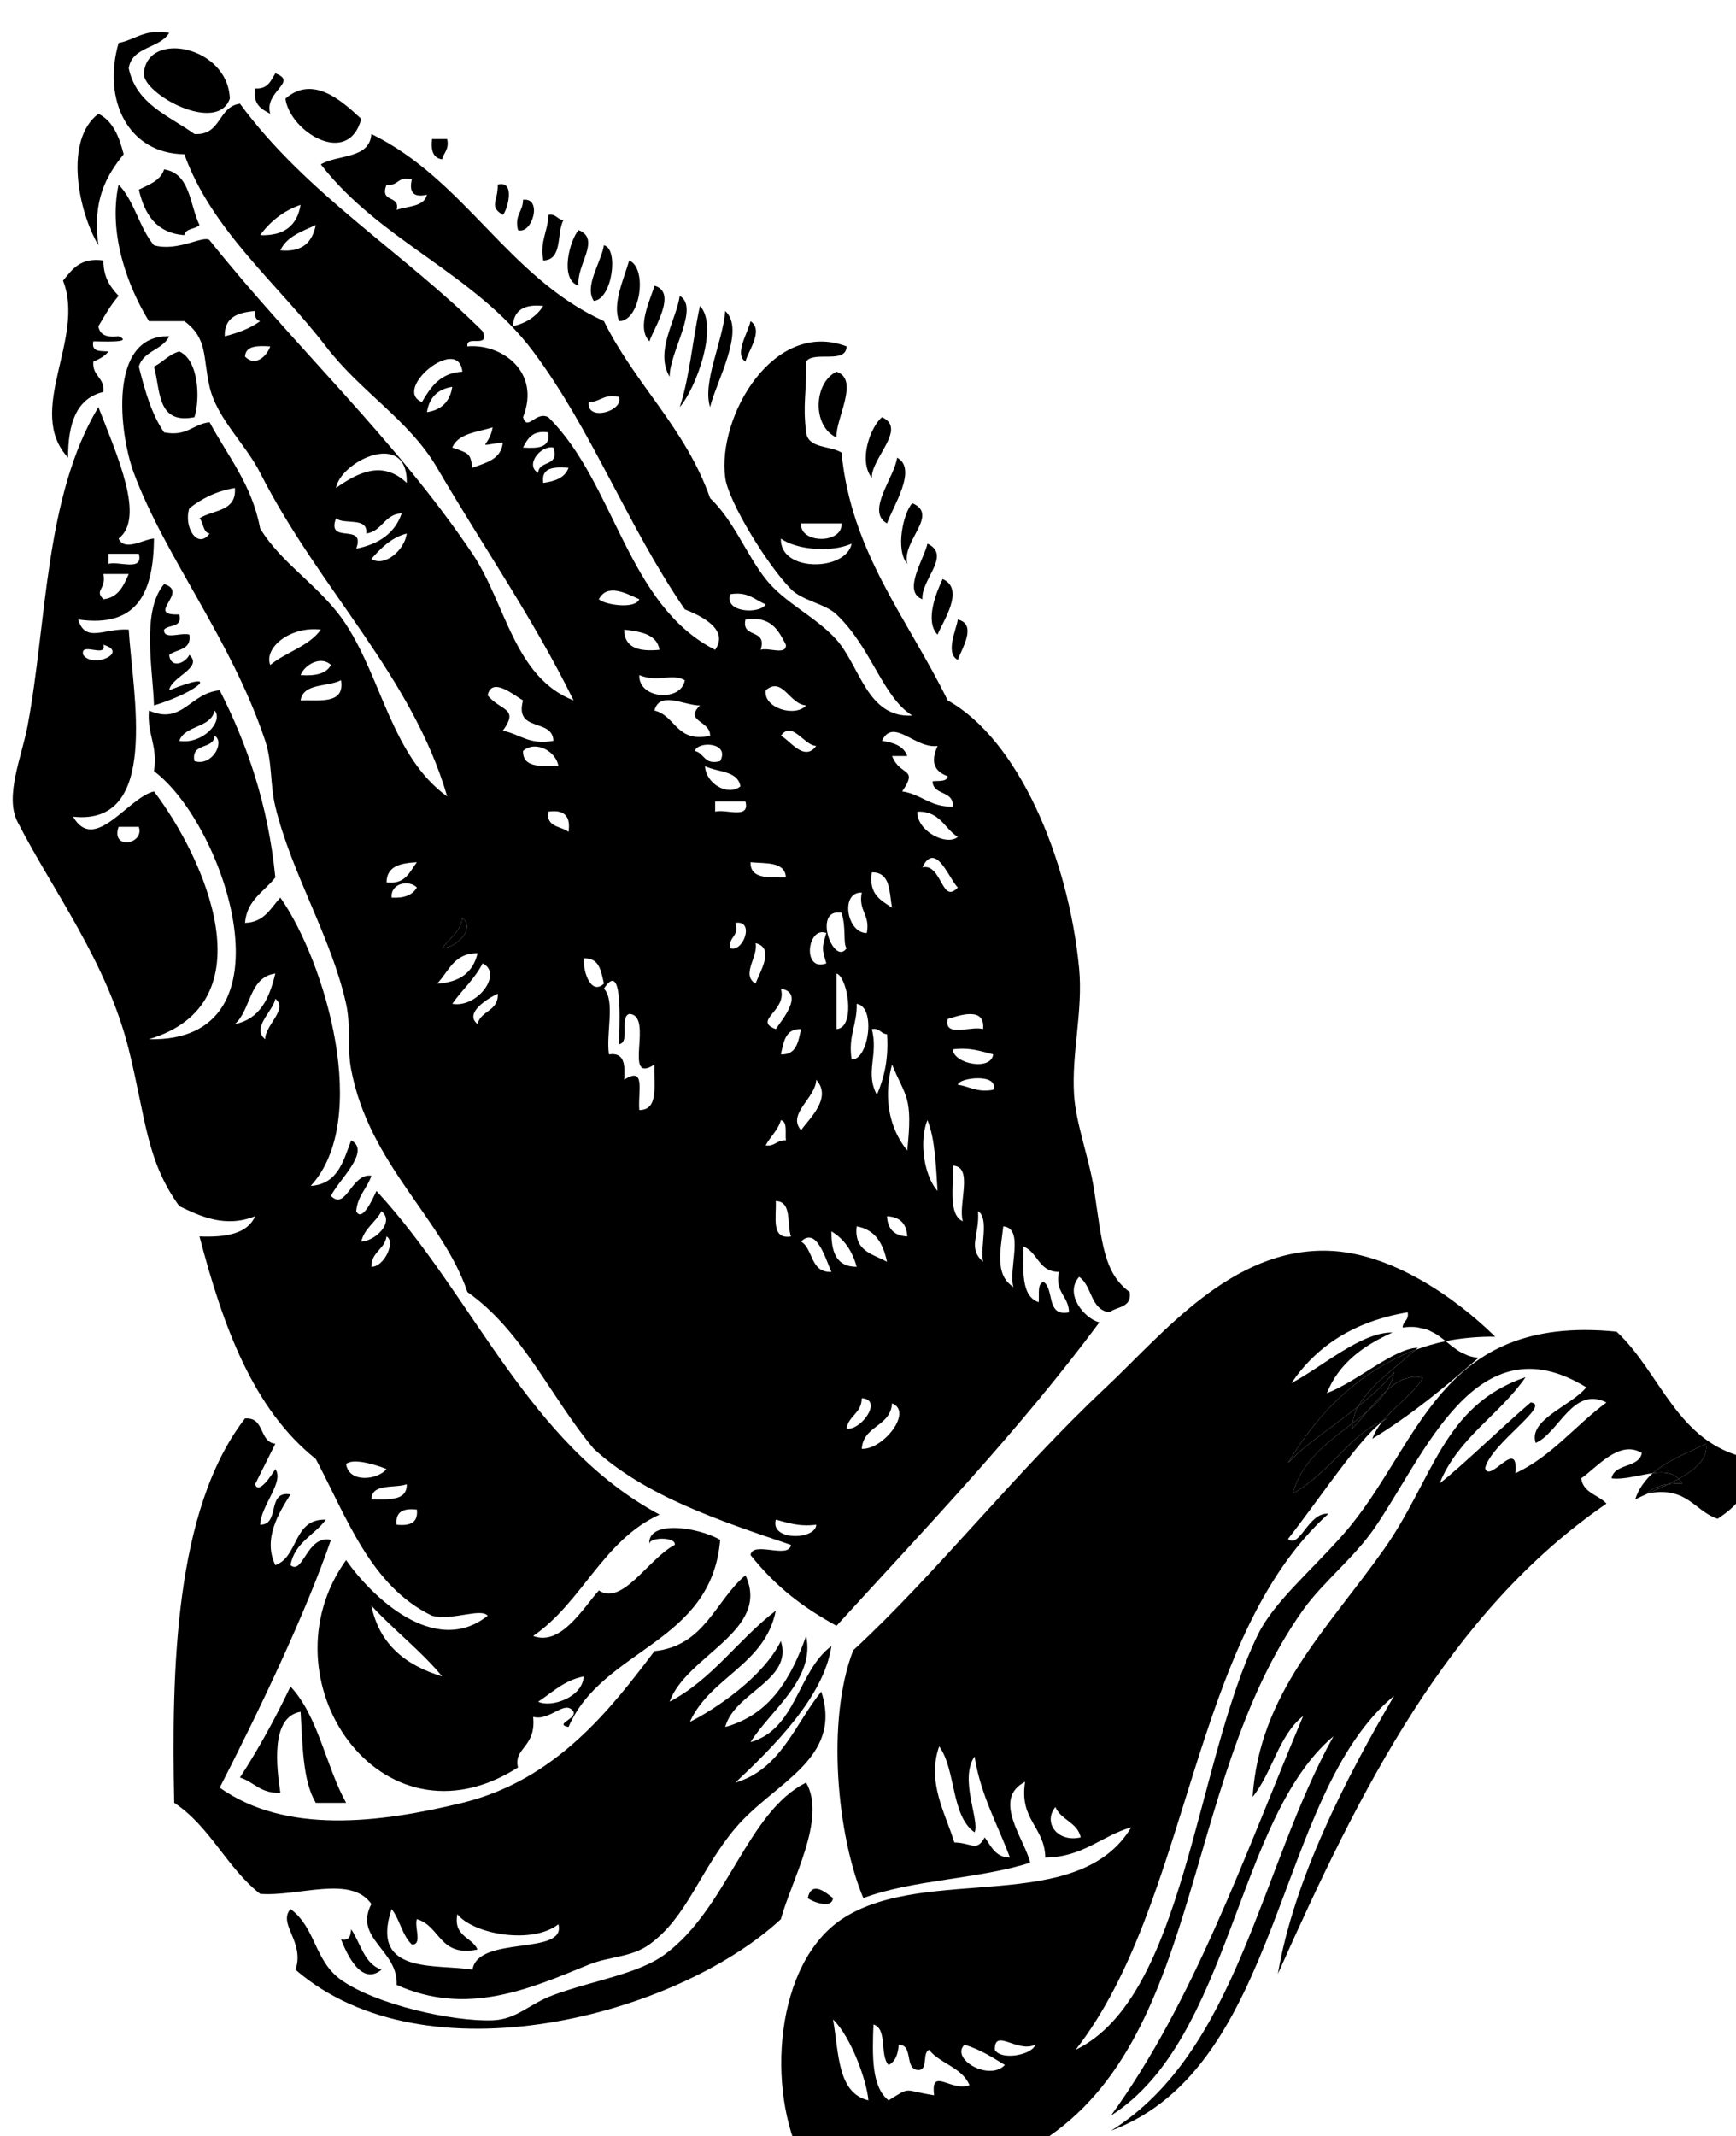
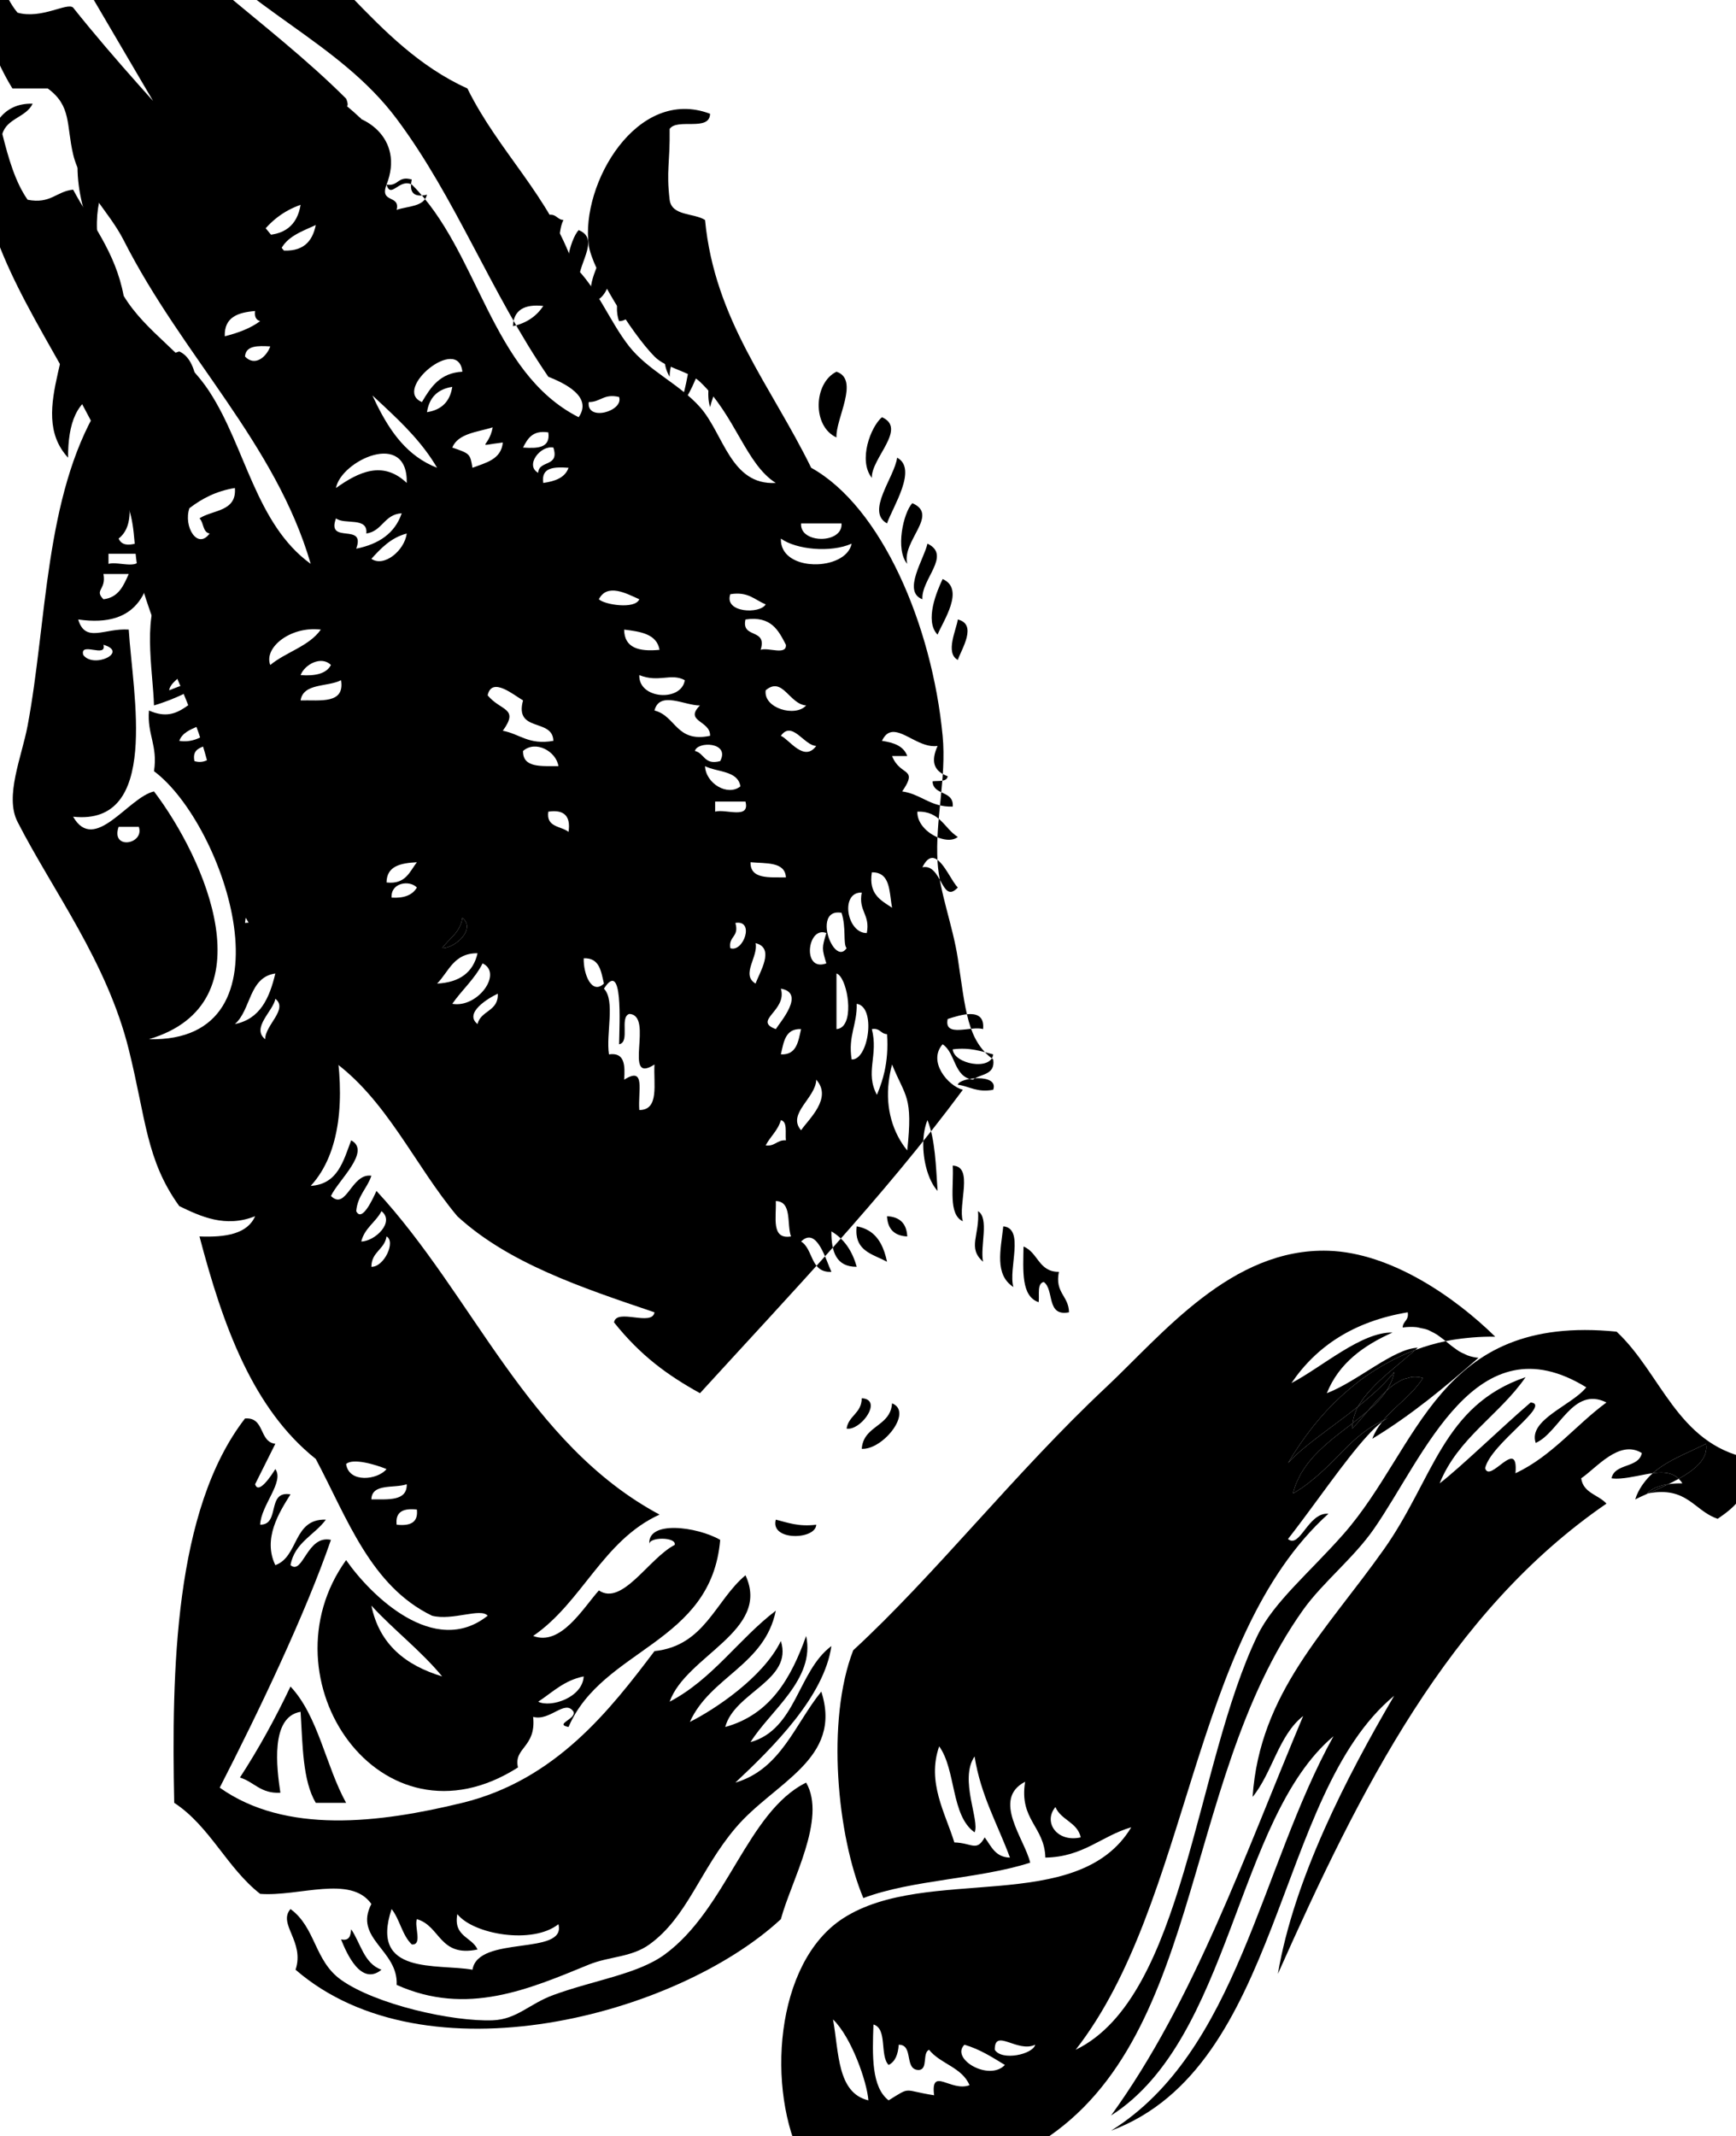
<svg xmlns="http://www.w3.org/2000/svg" width="272.416" height="335.104">
  <title>praying hands black</title>
  <g>
    <title>Layer 1</title>
    <g id="svg_1">
-       <path id="svg_2" fill="#000000" d="m261.807,232.815c0.675,-0.091 1.392,-0.146 2.186,-0.12c-0.151,-0.307 -0.368,-0.5 -0.571,-0.716c-0.523,0.29 -1.065,0.567 -1.617,0.836c-0.001,0 -0.001,0 0.002,0z" />
      <path id="svg_3" fill="#000000" d="m218.718,221.068c0.574,-0.545 1.158,-1.081 1.739,-1.626c0.403,-0.378 0.798,-0.771 1.179,-1.176c0.132,-0.142 0.262,-0.284 0.391,-0.433c0.455,-0.516 0.888,-1.055 1.256,-1.662c-0.549,-0.168 -1.082,-0.213 -1.599,-0.171c-0.28,0.022 -0.552,0.119 -0.823,0.193c-0.223,0.059 -0.445,0.091 -0.661,0.178c-0.375,0.158 -0.736,0.368 -1.098,0.601c-0.09,0.059 -0.184,0.104 -0.274,0.164c-0.423,0.298 -0.836,0.633 -1.239,1.001c-0.01,0.007 -0.02,0.017 -0.029,0.022c-0.749,1.137 -1.763,2.18 -2.928,3.18c-0.006,0.007 -0.01,0.01 -0.016,0.017c-0.004,0.003 -0.007,0.006 -0.01,0.01c-0.433,0.513 -0.85,1.017 -1.259,1.484c-0.4,0.462 -0.791,0.891 -1.172,1.256c-0.02,-0.291 0.062,-0.568 0.09,-0.855c-0.419,0.319 -0.836,0.639 -1.262,0.965c-0.139,0.106 -0.281,0.217 -0.42,0.326c-0.329,0.255 -0.658,0.514 -0.987,0.774c-0.185,0.148 -0.371,0.301 -0.556,0.452c-0.277,0.229 -0.555,0.462 -0.826,0.7c-0.19,0.165 -0.378,0.333 -0.562,0.501c-0.255,0.232 -0.504,0.475 -0.749,0.713c-0.181,0.181 -0.358,0.361 -0.532,0.546c-0.236,0.245 -0.459,0.504 -0.678,0.762c-0.158,0.19 -0.32,0.378 -0.472,0.574c-0.213,0.277 -0.407,0.568 -0.601,0.859c-0.129,0.193 -0.265,0.384 -0.384,0.584c-0.194,0.332 -0.361,0.684 -0.526,1.036c-0.084,0.178 -0.181,0.345 -0.255,0.529c-0.223,0.546 -0.413,1.113 -0.549,1.711c0.829,-0.487 1.582,-0.998 2.282,-1.523c0.113,-0.084 0.206,-0.175 0.316,-0.259c4.451,-3.454 6.724,-7.434 11.543,-9.674c0.471,-0.574 0.987,-1.101 1.517,-1.614c0.053,-0.047 0.102,-0.096 0.154,-0.145z" />
      <path id="svg_4" fill="#000000" d="m213.498,220.026c0.184,-0.281 0.371,-0.562 0.588,-0.839c0.184,-0.236 0.374,-0.469 0.577,-0.704c0.249,-0.287 0.51,-0.568 0.781,-0.849c0.175,-0.182 0.339,-0.365 0.52,-0.543c0.469,-0.458 0.956,-0.906 1.453,-1.346c0.116,-0.104 0.232,-0.2 0.349,-0.304c1.355,-1.178 2.721,-2.285 3.905,-3.324c0.133,-0.113 0.287,-0.239 0.413,-0.353c-0.006,0 -0.01,0.004 -0.016,0.004c-0.952,0.358 -1.879,0.771 -2.789,1.21c-0.252,0.123 -0.5,0.252 -0.752,0.381c-0.694,0.355 -1.375,0.736 -2.044,1.14c-0.219,0.133 -0.445,0.258 -0.665,0.397c-0.842,0.535 -1.668,1.097 -2.466,1.7c-0.139,0.104 -0.268,0.22 -0.406,0.326c-0.665,0.517 -1.314,1.056 -1.946,1.617c-0.227,0.2 -0.446,0.404 -0.669,0.607c-0.604,0.562 -1.19,1.146 -1.766,1.746c-0.136,0.142 -0.277,0.277 -0.413,0.426c-0.685,0.739 -1.343,1.508 -1.979,2.295c-0.168,0.21 -0.329,0.427 -0.494,0.64c-0.48,0.62 -0.952,1.256 -1.404,1.907c-0.171,0.246 -0.345,0.491 -0.51,0.739c-0.574,0.855 -1.133,1.728 -1.652,2.621c0.374,-0.438 0.843,-0.897 1.35,-1.362c0.106,-0.097 0.216,-0.196 0.329,-0.297c2.414,-2.14 5.962,-4.548 9.234,-7.149c0.017,-0.013 0.029,-0.026 0.046,-0.036c0.122,-0.217 0.281,-0.434 0.426,-0.65z" />
      <path id="svg_5" fill="#000000" d="m261.804,232.815c0.552,-0.269 1.094,-0.546 1.617,-0.836c-0.523,0.29 -1.065,0.567 -1.62,0.836c0,0 0,0 0.003,0z" />
      <path id="svg_6" fill="#000000" d="m226.861,210.385c1.101,-0.229 2.237,-0.388 3.387,-0.504c-1.152,0.116 -2.286,0.271 -3.39,0.504l0.003,0z" />
      <path id="svg_7" fill="#000000" d="m221.671,212.118c-1.185,1.039 -2.55,2.146 -3.905,3.324c1.362,-1.18 2.72,-2.285 3.905,-3.324z" />
-       <path id="svg_8" fill="#000000" d="m266.074,236.137c-1.407,-1.078 -2.873,-2.092 -5.361,-2.085c2.485,-0.007 3.954,1.01 5.361,2.085z" />
      <path id="svg_9" fill="#000000" d="m205.632,236.766c4.105,-5.555 8.408,-11.598 11.239,-13.715c-2.831,2.117 -7.134,8.153 -11.239,13.715z" />
      <path id="svg_10" fill="#000000" d="m213.347,222.851c0.409,-0.468 0.826,-0.972 1.259,-1.484c-0.004,0.003 -0.01,0.006 -0.014,0.009c-0.423,0.513 -0.839,1.01 -1.245,1.475z" />
      <path id="svg_11" fill="#000000" d="m256.601,235.21c0.606,-0.307 1.301,-0.623 2.036,-0.948l-0.003,0c-0.733,0.329 -1.43,0.641 -2.033,0.948z" />
      <path id="svg_12" fill="#000000" d="m213.026,220.714c-3.272,2.602 -6.82,5.01 -9.234,7.149c2.417,-2.139 5.962,-4.548 9.234,-7.149z" />
      <path id="svg_13" fill="#000000" d="m258.437,234.284c0.368,-0.391 0.84,-0.675 1.356,-0.914c0.084,-0.038 0.174,-0.071 0.261,-0.103c0.517,-0.21 1.095,-0.358 1.73,-0.446c0.007,-0.003 0.01,-0.003 0.013,-0.006c0.004,0 0.004,0 0.004,0c0.555,-0.269 1.097,-0.546 1.62,-0.836c-0.235,-0.249 -0.507,-0.442 -0.801,-0.591c-0.006,-0.004 -0.013,-0.007 -0.02,-0.01c-0.881,-0.416 -1.976,-0.455 -3.183,-0.294c-0.02,0.003 -0.038,0.003 -0.058,0.007c-0.004,0 -0.004,0 -0.004,0c-0.006,0.003 -0.009,0.01 -0.013,0.013c-0.539,0.472 -1.01,1.011 -1.439,1.591c-0.087,0.123 -0.181,0.242 -0.265,0.372c-0.423,0.639 -0.788,1.333 -1.039,2.143c0.604,-0.307 1.301,-0.619 2.033,-0.948c-0.072,0.012 -0.124,0.006 -0.195,0.022z" />
      <path id="svg_14" fill="#000000" d="m214.605,221.366c0.003,-0.004 0.006,-0.007 0.01,-0.01c0.916,-1.104 1.897,-2.23 2.931,-3.183c-1.039,0.956 -2.021,2.086 -2.941,3.193z" />
      <path id="svg_15" fill="#000000" d="m222.487,211.414c-0.122,0.113 -0.271,0.235 -0.399,0.349c0.003,0 0.003,0 0.006,-0.003c0.126,-0.114 0.274,-0.233 0.393,-0.346z" />
      <path id="svg_16" fill="#000000" d="m205.506,232.502c4.461,-3.447 6.727,-7.434 11.543,-9.674c-4.82,2.24 -7.092,6.22 -11.543,9.674z" />
-       <path id="svg_17" fill="#000000" d="m222.088,211.763c-0.007,0.003 -0.014,0.007 -0.02,0.007c0.006,0 0.01,-0.004 0.016,-0.004l0.004,-0.003z" />
      <path id="svg_18" fill="#000000" d="m258.637,234.262l0.004,0c0.035,-0.017 0.074,-0.036 0.112,-0.052c-0.038,0.016 -0.077,0.032 -0.116,0.052z" />
      <path id="svg_19" fill="#000000" d="m213.026,220.714c0.017,-0.013 0.029,-0.022 0.042,-0.032c0,-0.004 0,-0.004 0.004,-0.004c-0.016,0.01 -0.029,0.023 -0.046,0.036z" />
      <polygon id="svg_20" fill="#000000" points="259.366,231.085 259.356,231.092 259.36,231.092 " />
      <path id="svg_21" fill="#000000" d="m214.631,221.34c1.165,-1 2.179,-2.043 2.928,-3.18c0,0.004 -0.003,0.004 -0.007,0.007c-0.748,1.133 -1.759,2.169 -2.921,3.173z" />
      <path id="svg_22" fill="#000000" d="m22.579,11.503c-0.231,3.197 11.495,9.621 13.486,3.967c-0.272,-8.243 -12.994,-10.781 -13.486,-3.967z" />
      <path id="svg_23" fill="#000000" d="m42.411,17.85c-1.041,-3.491 4.477,-4.978 0.794,-6.346c-0.691,1.162 -1.188,2.515 -3.173,2.38c-0.376,2.492 0.989,3.241 2.379,3.966z" />
      <path id="svg_24" fill="#000000" d="m56.691,18.644c-2.745,-2.503 -7.452,-7.074 -11.899,-3.173c0.676,5.182 9.878,10.855 11.899,3.173z" />
      <path id="svg_25" fill="#000000" d="m19.405,24.195c-0.695,-2.74 -1.667,-5.207 -3.965,-6.346c-5.36,4.077 -3.246,15.099 0,20.626c-0.983,-7.063 1.254,-10.908 3.965,-14.28z" />
      <path id="svg_26" fill="#000000" d="m69.383,24.989c0.25,-1.073 1.129,-1.515 0.792,-3.173c-0.792,0 -1.587,0 -2.379,0c-0.222,1.808 0.191,2.983 1.587,3.173z" />
      <path id="svg_27" fill="#000000" d="m31.305,35.303c-1.561,-3.199 -1.416,-8.105 -5.554,-8.727c-0.578,1.801 -2.387,2.373 -3.965,3.173c0.904,3.856 2.713,6.806 7.139,7.14c0.208,-1.115 1.74,-0.905 2.38,-1.586z" />
      <path id="svg_28" fill="#000000" d="m78.902,33.716c0.649,-0.576 2.129,-5.491 -0.792,-4.76c0.047,2.682 -1.432,3.385 0.792,4.76z" />
      <path id="svg_29" fill="#000000" d="m82.075,31.335c0.018,1.869 -1.365,2.335 -0.792,4.76c2.24,0.757 3.917,-5.158 0.792,-4.76z" />
      <path id="svg_30" fill="#000000" d="m88.421,34.509c-1.014,-0.044 -1.098,-1.017 -2.379,-0.792c-0.034,2.611 -1.34,3.949 -0.794,7.138c3.109,-0.065 2.05,-4.296 3.173,-6.346z" />
      <path id="svg_31" fill="#000000" d="m90.802,44.822c-0.445,-3.204 3.585,-7.271 0,-8.727c-1.33,1.428 -3.116,7.741 0,8.727z" />
      <path id="svg_32" fill="#000000" d="m94.769,38.476c-0.481,2.797 -3.12,6.417 -1.588,8.727c2.886,-0.24 3.965,-8.2 1.588,-8.727z" />
      <path id="svg_33" fill="#000000" d="m10.679,71.794c-0.003,-5.292 1.264,-9.314 5.554,-10.313c0.207,-2.322 -1.793,-2.437 -1.586,-4.759c0.938,-0.386 1.798,-0.846 2.38,-1.587c-1.248,-0.076 -2.751,0.106 -2.38,-1.586c1.164,-0.008 6.491,0.299 3.967,-0.794c-1.81,0.223 -2.983,-0.19 -3.173,-1.586c0.991,-1.653 1.942,-3.346 3.173,-4.76c-1.288,-1.357 -2.402,-2.887 -2.381,-5.554c-3.678,-0.505 -4.908,1.44 -6.346,3.173c3.593,9.054 -6.011,20.377 0.792,27.766z" />
      <path id="svg_34" fill="#000000" d="m98.734,40.854c-0.889,3.073 -2.66,6.785 -1.586,9.521c3.341,0.02 4.511,-8.279 1.586,-9.521z" />
      <path id="svg_35" fill="#000000" d="m102.702,44.822c-0.589,2.095 -2.902,6.565 -0.794,8.727c0.592,-1.884 4.482,-7.717 0.794,-8.727z" />
      <path id="svg_36" fill="#000000" d="m106.667,46.408c-0.512,3.738 -3.974,8.693 -1.586,12.692c-0.023,-3.925 4.751,-10.84 1.586,-12.692z" />
      <path id="svg_37" fill="#000000" d="m109.84,47.995c-1.152,5.193 -1.595,11.097 -3.173,15.865c2.531,-2.886 6.161,-12.705 3.173,-15.865z" />
      <path id="svg_38" fill="#000000" d="m113.807,48.789c-0.398,4.903 -3.617,11.172 -2.379,15.071c0.951,-3.954 5.638,-12.143 2.379,-15.071z" />
-       <path id="svg_39" fill="#000000" d="m117.774,50.375c-0.289,1.624 -2.65,5.199 -0.794,6.346c0.354,-1.56 2.944,-4.906 0.794,-6.346z" />
      <path id="svg_40" fill="#000000" d="m30.511,65.448c0.926,-2.912 0.667,-9.004 -2.379,-10.313c-1.651,0.465 -2.565,1.667 -3.967,2.379c1.043,3.718 0.41,9.111 6.346,7.934z" />
      <path id="svg_41" fill="#000000" d="m131.261,58.308c-3.614,1.774 -3.83,8.573 0,10.313c-0.177,-2.877 3.694,-9.083 0,-10.313z" />
      <path id="svg_42" fill="#000000" d="m138.399,65.448c-1.743,1.46 -3.786,6.75 -1.586,9.519c-0.133,-3.068 5.605,-7.747 1.586,-9.519z" />
      <path id="svg_43" fill="#000000" d="m139.193,82.107c0.907,-2.621 4.842,-8.563 1.586,-10.313c-0.416,3.112 -4.964,8.441 -1.586,10.313z" />
      <path id="svg_44" fill="#000000" d="m142.366,88.454c-0.909,-3.611 5.092,-7.686 0.792,-9.521c-1.421,1.522 -2.688,7.313 -0.792,9.521z" />
      <path id="svg_45" fill="#000000" d="m144.745,94.005c-0.223,-3.157 4.634,-6.885 0.794,-8.725c-0.522,2.411 -3.996,7.523 -0.794,8.725z" />
      <path id="svg_46" fill="#000000" d="m147.126,99.559c0.836,-2.098 4.37,-7.148 0.794,-8.727c-0.868,1.818 -2.902,6.566 -0.794,8.727z" />
      <path id="svg_47" fill="#000000" d="m150.299,103.524c0.601,-1.727 3.118,-5.583 0,-6.346c-0.178,1.487 -2.047,5.259 0,6.346z" />
      <path id="svg_48" fill="#000000" d="m58.277,298.674c-2.831,5.442 4.243,7.225 3.966,12.692c11.026,4.958 20.813,0.643 30.146,-3.173c3.223,-1.317 6.67,-1.117 9.519,-3.173c5.957,-4.297 7.912,-11.653 13.486,-18.244c6.088,-7.198 16.913,-10.762 13.486,-21.421c-4.152,5.104 -6.333,12.18 -13.486,14.28c6.022,-5.655 13.925,-13.519 15.073,-21.42c-5.313,3.944 -5.481,13.031 -12.692,15.074c3.033,-4.906 10.207,-9.881 8.725,-16.659c-2.356,6.633 -5.643,12.337 -12.692,14.28c1.433,-5.452 10.673,-7.299 8.727,-13.486c-2.768,5.7 -10.394,10.752 -14.28,12.692c3.211,-7.102 11.746,-8.88 13.486,-17.453c-5.854,4.461 -9.896,10.729 -16.659,14.279c2.571,-7.246 15.96,-11.129 11.9,-19.832c-4.753,3.974 -6.38,11.072 -14.279,11.898c-6.908,9.129 -15.458,20.213 -30.146,23.799c-13.06,3.187 -27.72,4.959 -38.078,-2.379c6.191,-12.072 13.443,-27.256 17.454,-38.87c-3.782,-0.839 -4.382,5.62 -6.348,3.964c0.655,-3.573 3.764,-4.7 5.554,-7.141c-5.194,-0.167 -4.229,5.823 -7.933,7.141c-2.011,-4.177 0.625,-8.299 2.379,-11.104c-3.824,-0.652 -1.551,4.793 -4.76,4.758c0.129,-3.073 3.827,-6.708 2.381,-8.726c-0.538,0.875 -2.638,4.116 -3.173,2.379c1.042,-2.13 2.129,-4.216 3.173,-6.346c-2.612,-0.297 -1.601,-4.216 -4.76,-3.967c-11.101,14.338 -11.53,39.645 -11.107,60.29c5.594,3.661 8.283,10.229 13.486,14.281c6.065,0.464 14.212,-3.019 17.452,1.587zm3.174,0.795c1.291,1.617 1.666,4.15 3.173,5.552c1.721,0.136 0.358,-2.812 0.792,-3.964c3.712,1.046 3.496,6.023 9.521,4.758c-0.898,-2.011 -3.825,-1.992 -3.173,-5.552c2.506,3.188 11.811,4.806 15.865,1.585c1.303,5.019 -12.62,1.649 -13.486,7.14c-5.51,-0.988 -16.196,0.946 -12.692,-9.519z" />
      <path id="svg_49" fill="#000000" d="m259.418,231.085c1.207,-0.158 2.312,-0.136 3.183,0.294c0.007,0.003 0.014,0.006 0.02,0.01c0.294,0.148 0.565,0.342 0.801,0.591c0.319,-0.178 0.633,-0.358 0.933,-0.546c0.017,-0.01 0.036,-0.022 0.052,-0.032c0.268,-0.168 0.526,-0.342 0.774,-0.52c0.049,-0.032 0.094,-0.068 0.143,-0.101c0.213,-0.158 0.413,-0.319 0.604,-0.48c0.062,-0.055 0.126,-0.106 0.184,-0.158c0.168,-0.152 0.316,-0.307 0.462,-0.462c0.064,-0.067 0.132,-0.136 0.19,-0.203c0.126,-0.148 0.232,-0.3 0.336,-0.455c0.055,-0.077 0.116,-0.158 0.164,-0.239c0.091,-0.151 0.155,-0.31 0.223,-0.465c0.036,-0.09 0.084,-0.174 0.113,-0.265c0.055,-0.167 0.081,-0.339 0.106,-0.513c0.013,-0.084 0.039,-0.165 0.045,-0.252c0.02,-0.262 0.007,-0.526 -0.045,-0.804c-0.643,0.326 -1.301,0.633 -1.963,0.939c-2.281,1.062 -4.59,2.104 -6.375,3.66c-0.003,0.003 -0.006,0.003 -0.006,0.007c0.018,-0.003 0.036,-0.003 0.056,-0.006z" />
      <path id="svg_50" fill="#000000" d="m259.418,231.085c1.207,-0.161 2.302,-0.122 3.183,0.294c-0.872,-0.43 -1.976,-0.452 -3.183,-0.294z" />
      <path id="svg_51" fill="#000000" d="m261.784,232.821c-0.636,0.088 -1.214,0.236 -1.73,0.446c-0.087,0.031 -0.177,0.064 -0.261,0.103c-0.517,0.239 -0.988,0.523 -1.356,0.914c0.071,-0.017 0.123,-0.01 0.197,-0.022l0.003,0c0.039,-0.02 0.078,-0.036 0.116,-0.052c0.976,-0.437 2.015,-0.895 3.031,-1.389z" />
      <path id="svg_52" fill="#000000" d="m47.17,268.529c0.326,5.229 0.31,10.797 2.38,14.279c1.587,0 3.173,0 4.76,0c-3.199,-5.79 -4.367,-13.615 -8.727,-18.244c-2.387,5.017 -5.012,9.794 -7.933,14.277c2.233,0.678 3.255,2.563 6.346,2.383c-0.577,-3.867 -1.608,-11.905 3.174,-12.695z" />
      <path id="svg_53" fill="#000000" d="m126.5,279.636c-9.242,4.558 -12.408,19.819 -22.211,26.973c-4.231,3.086 -11.115,4.025 -17.453,6.346c-3.811,1.395 -5.704,3.819 -9.519,3.968c-6.23,0.238 -18.302,-2.44 -23.799,-6.347c-4.214,-2.998 -3.95,-8.195 -7.933,-11.106c-2.04,2.35 2.269,5.1 0.794,9.519c20.418,17.673 59.789,7.224 76.156,-7.931c1.608,-5.996 7.239,-15.757 3.965,-21.422z" />
-       <path id="svg_54" fill="#000000" d="m126.751,297.748c0.481,0.455 3.764,1.855 3.967,0c-1.193,-0.917 -3.341,-2.786 -3.967,0z" />
      <path id="svg_55" fill="#000000" d="m53.517,304.229c0.91,2.292 3.179,7.356 6.348,4.758c-2.747,-0.955 -3.257,-4.147 -4.76,-6.346c-0.091,0.968 -0.238,1.879 -1.588,1.588z" />
-       <path id="svg_56" fill="#000000" d="m28.925,24.195c4.319,11.984 14.745,20.405 22.213,30.146c5.539,7.226 13.064,11.537 17.451,19.04c7.465,12.763 15.073,23.61 21.419,36.491c-9.332,-3.625 -10.665,-15.249 -15.865,-23.005c-12.124,-18.023 -27.88,-32.411 -41.251,-49.185c-0.918,-0.865 -4.973,1.864 -8.727,0.794c-2.3,-2.724 -3.076,-6.971 -5.552,-9.519c-1.679,7.752 1.488,16.117 4.759,21.419c1.851,0 3.701,0 5.552,0c3.72,2.732 2.882,5.649 3.967,10.312c1.156,4.974 5.62,8.927 7.933,13.486c9.261,18.253 23.84,31.85 29.352,50.771c-8.615,-6.228 -10.237,-18.331 -15.865,-26.972c-3.885,-5.965 -10.023,-9.347 -13.486,-15.073c-1.296,-6.9 -5.069,-11.325 -7.933,-16.659c-2.644,0.266 -3.519,2.298 -7.14,1.586c-1.956,-2.804 -3.007,-6.512 -3.965,-10.313c0.695,-2.476 3.741,-2.604 4.759,-4.759c-9.706,-0.234 -7.787,15.402 -5.553,21.419c4.922,13.252 15.333,26.159 20.626,42.045c1.131,3.394 0.741,6.827 1.587,10.313c2.555,10.535 8.764,20.422 11.105,30.938c0.778,3.491 0.127,6.833 0.794,10.313c2.855,14.926 14.338,23.36 18.244,34.903c8.699,6.11 13.076,16.543 19.832,24.594c7.988,7.35 19.479,11.194 30.94,15.071c-0.354,2.292 -5.995,-0.704 -6.346,1.588c4.208,5.265 8.414,8.286 13.486,11.104c14.127,-15.488 28.632,-30.601 41.249,-47.596c-2.337,-0.607 -5.555,-4.448 -3.173,-7.141c2.072,1.365 1.721,5.155 4.761,5.553c1.179,-0.937 3.545,-0.685 3.174,-3.174c-4.112,-3.015 -4.319,-7.775 -5.556,-15.865c-0.777,-5.109 -2.879,-10.445 -3.173,-15.074c-0.413,-6.552 1.427,-13.205 0.794,-19.83c-1.662,-17.407 -9.612,-35.927 -20.626,-42.044c-6.33,-12.921 -15.144,-23.149 -16.658,-38.872c-1.78,-1.128 -5.228,-0.591 -5.554,-3.173c-0.547,-4.632 0.073,-5.75 0,-11.105c1.16,-1.75 6.285,0.466 6.346,-2.381c-11.472,-4.357 -20.344,11.056 -19.039,20.626c0.512,3.749 6.585,13.668 10.313,17.452c1.827,1.854 5.316,2.24 7.14,3.967c5.527,5.237 7.209,12.93 11.897,15.865c-7.095,0.407 -8.176,-7.728 -11.897,-11.899c-3.239,-3.628 -8.123,-5.733 -11.107,-9.519c-3.097,-3.928 -4.953,-9.103 -8.725,-12.692c-3.841,-10.967 -11.772,-17.845 -16.659,-27.765c-15.081,-6.868 -21.75,-22.148 -36.492,-29.353c-0.263,3.969 -5.287,3.175 -7.934,4.761c9.272,12.016 24.196,17.146 33.32,29.351c9.277,12.408 14.724,27.215 23.799,40.457c2.505,0.996 7.011,3.112 4.76,6.348c-13.865,-7.025 -15.667,-26.115 -26.178,-36.491c-1.971,-1.033 -3.292,2.327 -3.967,0c2.851,-7.219 -3.484,-11.593 -8.727,-11.107c-0.313,-1.901 3.614,0.44 2.381,-2.379c-12.306,-12.29 -27.666,-21.522 -38.079,-35.7c-3.489,0.478 -2.899,5.036 -7.14,4.76c-3.995,-2.879 -9.117,-4.632 -10.312,-10.312c0.511,-3.454 4.874,-3.059 6.346,-5.554c-3.865,-0.69 -5.261,1.084 -7.932,1.586c-2.586,8.921 1.488,17.368 10.312,17.452zm11.107,24.594c-0.129,0.921 0.174,1.41 0.792,1.586c-1.514,1.13 -3.444,1.843 -5.552,2.379c-0.105,-3.013 2.074,-3.742 4.76,-3.965zm-1.587,7.139c0.116,-1.733 1.998,-1.703 3.965,-1.587c-0.577,1.612 -2.386,3.239 -3.965,1.587zm14.279,25.385c1.322,1.057 5.048,-0.289 4.759,2.379c2.542,-0.366 2.797,-3.02 5.554,-3.173c-1.07,3.162 -3.619,4.845 -7.14,5.553c1.561,-4.203 -4.734,-0.554 -3.173,-4.759zm5.553,6.346c1.521,-1.652 3.041,-3.305 5.552,-3.967c-0.359,2.701 -3.599,5.342 -5.552,3.967zm-5.553,-11.105c0.744,-4.236 11.288,-9.269 11.105,-0.794c-3.744,-3.561 -7.55,-1.734 -11.105,0.794zm-21.419,4.759c0.683,0.639 0.471,2.172 1.586,2.379c-1.896,2.605 -4.138,-1.086 -3.173,-3.966c1.945,-1.493 4.183,-2.69 7.14,-3.173c0.309,3.748 -3.479,3.397 -5.553,4.76zm20.627,23.005c-0.731,1.385 -2.481,1.751 -4.761,1.587c0.637,-1.683 3.266,-3.093 4.761,-1.587zm-9.521,0c-1.052,-2.705 3.147,-6.131 7.933,-5.553c-1.86,2.635 -5.478,3.513 -7.933,5.553zm4.759,5.554c0.415,-2.76 4.271,-2.077 6.346,-3.173c0.615,3.786 -3.241,3.104 -6.346,3.173zm14.281,30.938c-0.169,-2.359 2.829,-2.797 3.965,-1.586c-0.673,1.176 -1.997,1.706 -3.965,1.586zm-0.794,-2.38c0.029,-2.615 2.256,-3.033 4.759,-3.173c-1.146,1.497 -1.772,3.516 -4.759,3.173zm11.899,5.553c2.156,1.698 -1.031,4.732 -3.173,4.759c1.099,-1.544 2.852,-2.436 3.173,-4.759zm2.381,5.554c-0.683,3.02 -2.832,4.573 -6.348,4.76c1.838,-1.865 2.6,-4.805 6.348,-4.76zm-3.967,7.932c1.517,-2.185 3.52,-3.885 4.76,-6.346c3.209,1.525 -0.743,7.044 -4.76,6.346zm3.967,3.174c-2.187,-1.73 1.687,-4.077 3.173,-4.76c0.14,2.785 -2.681,2.608 -3.173,4.76zm1.586,-51.565c0.637,-2.996 4.078,-0.058 5.552,0.794c-1.39,5.091 4.676,2.729 4.76,6.346c-3.864,0.691 -5.262,-1.084 -7.933,-1.586c2.626,-3.628 -0.319,-3.05 -2.379,-5.554zm5.552,8.727c1.976,-1.743 5.211,0.064 5.554,2.379c-2.615,-0.031 -5.613,0.326 -5.554,-2.379zm7.14,12.692c-1.178,-0.936 -3.544,-0.686 -3.173,-3.173c2.484,-0.368 3.541,0.689 3.173,3.173zm42.836,-48.39l0.002,0c0.123,1.617 -1.525,2.426 -3.173,2.426c-1.236,0 -2.473,-0.455 -2.961,-1.364c-0.162,-0.303 -0.242,-0.659 -0.211,-1.062c2.115,0 4.228,0 6.343,0zm-4.354,6.414c-2.019,-0.055 -3.964,-0.793 -4.772,-2.287c-0.27,-0.497 -0.413,-1.08 -0.39,-1.748c2.414,1.738 7.824,2.258 11.105,0.794c-0.433,2.178 -3.253,3.316 -5.943,3.241zm-65.454,-55.599c0.594,-2.443 -2.734,-0.967 -1.586,-3.965c1.911,0.325 1.725,-1.449 3.967,-0.794c-0.475,2.061 0.318,2.855 2.379,2.38c-0.459,1.921 -2.996,1.764 -4.76,2.379zm18.246,18.246c0.105,-2.539 1.799,-3.489 4.76,-3.173c-1.045,1.599 -2.604,2.684 -4.76,3.173zm11.9,11.899c1.869,0.018 2.335,-1.367 4.759,-0.792c0.757,2.24 -5.16,3.917 -4.759,0.792zm7.932,111.062c-0.244,-2.977 1.059,-6.934 -2.379,-4.758c0.155,-2.272 0.099,-4.332 -2.38,-3.97c-0.508,-3.191 1.031,-8.433 -0.792,-10.312c3.012,-4.697 2.434,5.35 2.379,8.727c1.782,-0.334 0.023,-4.209 1.586,-4.76c4.001,0.153 -1.165,11.248 3.967,7.933c-0.176,2.998 0.805,7.153 -2.381,7.14zm10.313,-53.945c1.93,0.98 5.148,0.67 5.554,3.173c-1.997,1.599 -5.436,-0.439 -5.554,-3.173zm3.968,28.559c-0.326,-1.911 1.447,-1.724 0.792,-3.965c3.099,-0.517 1.257,4.678 -0.792,3.965zm-2.381,-21.419c0,-0.53 0,-1.058 0,-1.587c1.586,0 3.173,0 4.76,0c0.751,2.867 -3.126,1.108 -4.76,1.587zm6.346,26.972c-2.347,-1.39 0.458,-4.227 0,-6.346c3.12,0.762 0.6,4.619 0,6.346zm3.967,11.104c0.447,-1.93 0.679,-4.079 3.173,-3.964c-0.449,1.931 -0.68,4.081 -3.173,3.964zm5.552,3.971c2.59,2.899 -1.189,6.178 -2.379,7.931c-2.266,-2.576 2.313,-5.059 2.379,-7.931zm-6.346,19.038c2.584,0.058 1.693,3.593 2.381,5.552c-3.163,0.517 -2.273,-3.015 -2.381,-5.552zm0,-26.972c-3.683,-1.37 1.835,-2.855 0.794,-6.348c3.914,0.671 -0.086,5.215 -0.794,6.348zm-3.966,-26.181c2.415,0.229 5.415,-0.125 5.552,2.381c-2.613,-0.031 -5.613,0.324 -5.552,-2.381zm4.76,40.461c1.076,0.245 0.657,1.985 0.792,3.17c-1.422,-0.101 -1.672,0.975 -3.173,0.794c0.714,-1.402 1.916,-2.315 2.381,-3.964zm-0.794,62.666c1.9,0.481 3.62,1.144 6.346,0.795c-0.076,2.391 -7.281,2.594 -6.346,-0.795zm3.967,-43.628c2.479,-2.428 3.893,2.94 4.759,4.758c-3.342,0.171 -2.795,-3.551 -4.759,-4.758zm4.759,-1.588c2.001,1.172 3.278,3.069 3.967,5.552c-3.202,0.029 -3.997,-2.347 -3.967,-5.552zm2.38,30.939c0.316,-2.062 2.366,-2.392 2.379,-4.762l0.001,0c1.496,0.078 1.654,1.072 1.172,2.138c-0.483,1.062 -1.604,2.188 -2.669,2.537c-0.306,0.1 -0.604,0.135 -0.883,0.087zm2.38,3.173l-0.001,0c0.163,-2.317 1.882,-3.079 3.21,-4.231c0.797,-0.688 1.454,-1.521 1.551,-2.909c3.339,1.32 -1.419,7.311 -4.76,7.14zm7.139,-33.318c-2.018,-0.097 -3.076,-1.155 -3.173,-3.173l0.002,0c2.017,0.097 3.076,1.155 3.173,3.173l-0.002,0zm-5.553,-32.524c0.32,-0.057 0.566,-0.037 0.77,0.022c0.153,0.045 0.282,0.115 0.402,0.192c0.361,0.234 0.638,0.553 1.209,0.578c0.158,2.242 -0.017,4.149 -0.394,5.854c-0.127,0.568 -0.276,1.113 -0.442,1.64c-0.223,0.703 -0.476,1.375 -0.75,2.023c-1.905,-3.524 0.268,-6.191 -0.795,-10.309zm5.554,19.038l-0.001,0c-2.218,-2.718 -3.43,-6.501 -2.902,-10.801c0.108,-0.878 0.261,-1.769 0.522,-2.686c2.11,5.188 3.298,4.881 2.381,13.487zm2.982,2.717c-0.323,-1.227 -0.491,-2.569 -0.469,-3.87c0.02,-1.301 0.229,-2.557 0.658,-3.605c0.002,0 0.002,0 0.002,0c1.217,3.012 1.318,7.14 1.587,11.104c-0.78,-0.852 -1.392,-2.157 -1.778,-3.629zm2.62,-44.317c-0.679,-1.122 -1.331,-2.768 -2.682,-2.865c-0.17,-0.013 -0.349,0 -0.541,0.041l-0.002,0c0.519,-1.051 1.038,-1.462 1.548,-1.469c1.402,-0.021 2.729,3.029 3.74,4.333c0.093,0.118 0.181,0.223 0.268,0.309c-1.123,1.212 -1.737,0.632 -2.331,-0.349zm3.125,52.707c-2.359,-1.082 -1.395,-5.484 -1.588,-8.729c3.341,0.097 0.787,6.088 1.588,8.729zm3.173,6.346c-2.501,-2.182 -0.503,-4.147 -0.794,-7.934c1.807,1.101 0.297,5.523 0.794,7.934zm6.346,-2.382c2.285,0.888 2.347,3.999 5.552,3.967c-0.668,3.315 1.543,3.748 1.588,6.347c-3.635,0.723 -2.266,-3.551 -3.967,-4.759c-1.078,0.246 -0.658,1.985 -0.794,3.174c-2.783,-0.921 -2.43,-4.975 -2.379,-8.729zm-3.174,-3.173c3.387,0.316 0.756,6.649 1.585,9.521c-2.992,-1.946 -1.994,-5.799 -1.585,-9.521zm-1.587,-21.418c-2.575,0.462 -3.689,-0.539 -5.552,-0.794c0.19,-1.145 6.53,-1.843 5.552,0.794zm0,-5.555c-0.312,2.634 -6.188,1.504 -6.346,-0.791c2.727,-0.348 4.448,0.314 6.346,0.791zm-1.585,-3.963c-1.801,-0.58 -6.191,1.428 -5.555,-1.588c1.843,-0.577 5.93,-2.008 5.555,1.588zm-5.723,-29.718c-0.259,-0.024 -0.523,-0.076 -0.791,-0.152c-1.879,-0.528 -3.867,-2.245 -3.799,-4.243c3.56,-0.125 4.229,2.646 6.346,3.967c-0.445,0.368 -1.069,0.494 -1.756,0.428zm-8.977,-16.784c0.147,-0.06 0.3,-0.095 0.457,-0.11c0.946,-0.09 2.069,0.557 3.283,1.177c1.214,0.62 2.516,1.212 3.82,1.009c-1.045,2.354 -0.702,3.914 1.585,4.761c-0.126,0.93 -1.444,0.668 -2.379,0.792c0.074,1.75 2.018,1.627 2.83,2.637c0.116,0.144 0.21,0.312 0.271,0.51c0.068,0.228 0.097,0.496 0.071,0.82c-0.442,0.012 -0.849,-0.01 -1.233,-0.056c-2.673,-0.334 -4.063,-1.955 -6.701,-2.324c1.963,-2.87 0.804,-2.723 -0.434,-3.848c-0.412,-0.375 -0.834,-0.891 -1.151,-1.706c0.794,0 1.585,0 2.379,0c-0.549,-1.565 -2.114,-2.114 -3.967,-2.379c0.334,-0.708 0.728,-1.104 1.169,-1.283zm-2.754,21.908c0.371,-0.008 0.692,0.036 0.97,0.121c0.244,0.074 0.454,0.183 0.636,0.318c1.28,0.945 1.21,3.244 1.567,5.114c-1.746,-1.162 -3.714,-2.101 -3.173,-5.553zm2.381,61.085l-0.002,0c-1.951,-1.059 -4.482,-1.536 -4.777,-4.248c-0.042,-0.387 -0.039,-0.819 0.02,-1.307c0.731,0.129 1.355,0.361 1.893,0.684c1.609,0.968 2.418,2.741 2.866,4.871zm-5.553,-31.734c-0.587,-3.757 0.891,-5.454 0.794,-8.725c3.102,0.425 1.856,8.903 -0.794,8.725zm1.585,-26.178l0.001,0c-0.562,2.942 1.356,3.405 0.794,6.348l-0.001,0c-3.141,0.058 -4.235,-6.463 -0.794,-6.348zm-3.006,21.005c-0.255,0.241 -0.573,0.389 -0.958,0.415c0,-2.91 0,-5.818 0,-8.727c1.531,0.44 2.748,6.629 0.958,8.312zm-0.947,-17.869c0.229,-0.022 0.489,-0.013 0.781,0.037c0.77,2.366 0.207,4.831 0.792,5.554c-0.628,0.925 -1.398,0.65 -2.015,-0.137c-0.155,-0.197 -0.298,-0.426 -0.429,-0.678c-0.394,-0.754 -0.66,-1.7 -0.678,-2.552c-0.021,-1.138 0.397,-2.106 1.549,-2.224zm-1.6,3.212c-0.711,2.323 -0.711,2.437 0,4.759c-3.863,1.432 -2.993,-5.944 0,-4.759zm-7.138,-30.94c1.769,-2.478 3.665,1.561 5.552,1.586c-1.909,2.62 -4.216,-1.008 -5.552,-1.586zm-2.381,-7.138c2.653,-2.256 3.694,2.179 6.346,2.379c-1.683,1.888 -6.741,0.44 -6.346,-2.379zm3.173,-7.14c0.134,1.721 -2.813,0.36 -3.965,0.794c1.083,-3.465 -3.073,-1.688 -2.38,-4.761c4.036,-0.598 5.17,1.705 6.345,3.967zm-8.724,-7.933c2.847,-0.468 3.836,0.922 5.552,1.587c-0.856,1.563 -6.581,1.354 -5.552,-1.587zm-1.589,26.179c-2.531,0.679 -2.453,-1.25 -3.965,-1.587c0.36,-1.559 5.565,-1.427 3.965,1.587zm-1.585,-3.968c-5.358,1.128 -5.333,-3.129 -8.727,-3.965c0.797,-3.155 4.781,-0.762 7.139,-0.794c-2.544,2.532 1.672,2.356 1.588,4.759zm-3.967,-8.725c-0.511,3.431 -7.29,2.999 -7.14,-0.794c3.11,1.235 4.949,-0.385 7.14,0.794zm-3.967,-4.76c-3.22,0.312 -5.526,-0.29 -5.552,-3.174c2.594,0.315 5.128,0.689 5.552,3.174zm-3.173,-7.934c-0.681,1.638 -5.521,0.838 -6.346,0c1.322,-2.561 4.309,-0.908 6.346,0zm-5.552,60.291c-1.899,1.804 -3.231,-1.432 -3.173,-3.967c2.494,-0.113 2.724,2.035 3.173,3.967zm-5.554,-80.915c-0.549,1.567 -2.116,2.114 -3.967,2.379c-0.363,-2.478 1.697,-2.536 3.967,-2.379zm-4.759,0.792c-2.118,-1.161 0.333,-4.353 2.379,-3.966c1.017,3.132 -2.312,1.92 -2.379,3.966zm1.586,-6.346c0.363,2.479 -1.695,2.536 -3.967,2.38c0.725,-1.391 1.475,-2.756 3.967,-2.38zm-19.04,-3.173c0.351,-2.293 1.674,-3.617 3.967,-3.967c-0.349,2.295 -1.671,3.617 -3.967,3.967zm10.314,2.381c-0.622,3.351 -2.965,2.913 1.586,2.379c-0.247,2.663 -2.653,3.165 -4.76,3.967c-0.373,-2.207 -0.389,-2.223 -3.173,-3.173c0.935,-2.239 3.934,-2.413 6.347,-3.173zm-4.76,-8.727c-3.515,0.187 -4.971,2.434 -6.346,4.759c-4.721,-1.944 5.717,-10.606 6.346,-4.759zm-28.559,-19.04c1.001,-2.172 3.378,-2.968 5.554,-3.965c-0.53,2.643 -2.04,4.306 -5.554,3.965zm3.173,-7.138c-0.521,3.179 -2.499,4.905 -6.346,4.759c1.564,-2.138 3.609,-3.794 6.346,-4.759z" />
+       <path id="svg_56" fill="#000000" d="m28.925,24.195c4.319,11.984 14.745,20.405 22.213,30.146c5.539,7.226 13.064,11.537 17.451,19.04c-9.332,-3.625 -10.665,-15.249 -15.865,-23.005c-12.124,-18.023 -27.88,-32.411 -41.251,-49.185c-0.918,-0.865 -4.973,1.864 -8.727,0.794c-2.3,-2.724 -3.076,-6.971 -5.552,-9.519c-1.679,7.752 1.488,16.117 4.759,21.419c1.851,0 3.701,0 5.552,0c3.72,2.732 2.882,5.649 3.967,10.312c1.156,4.974 5.62,8.927 7.933,13.486c9.261,18.253 23.84,31.85 29.352,50.771c-8.615,-6.228 -10.237,-18.331 -15.865,-26.972c-3.885,-5.965 -10.023,-9.347 -13.486,-15.073c-1.296,-6.9 -5.069,-11.325 -7.933,-16.659c-2.644,0.266 -3.519,2.298 -7.14,1.586c-1.956,-2.804 -3.007,-6.512 -3.965,-10.313c0.695,-2.476 3.741,-2.604 4.759,-4.759c-9.706,-0.234 -7.787,15.402 -5.553,21.419c4.922,13.252 15.333,26.159 20.626,42.045c1.131,3.394 0.741,6.827 1.587,10.313c2.555,10.535 8.764,20.422 11.105,30.938c0.778,3.491 0.127,6.833 0.794,10.313c2.855,14.926 14.338,23.36 18.244,34.903c8.699,6.11 13.076,16.543 19.832,24.594c7.988,7.35 19.479,11.194 30.94,15.071c-0.354,2.292 -5.995,-0.704 -6.346,1.588c4.208,5.265 8.414,8.286 13.486,11.104c14.127,-15.488 28.632,-30.601 41.249,-47.596c-2.337,-0.607 -5.555,-4.448 -3.173,-7.141c2.072,1.365 1.721,5.155 4.761,5.553c1.179,-0.937 3.545,-0.685 3.174,-3.174c-4.112,-3.015 -4.319,-7.775 -5.556,-15.865c-0.777,-5.109 -2.879,-10.445 -3.173,-15.074c-0.413,-6.552 1.427,-13.205 0.794,-19.83c-1.662,-17.407 -9.612,-35.927 -20.626,-42.044c-6.33,-12.921 -15.144,-23.149 -16.658,-38.872c-1.78,-1.128 -5.228,-0.591 -5.554,-3.173c-0.547,-4.632 0.073,-5.75 0,-11.105c1.16,-1.75 6.285,0.466 6.346,-2.381c-11.472,-4.357 -20.344,11.056 -19.039,20.626c0.512,3.749 6.585,13.668 10.313,17.452c1.827,1.854 5.316,2.24 7.14,3.967c5.527,5.237 7.209,12.93 11.897,15.865c-7.095,0.407 -8.176,-7.728 -11.897,-11.899c-3.239,-3.628 -8.123,-5.733 -11.107,-9.519c-3.097,-3.928 -4.953,-9.103 -8.725,-12.692c-3.841,-10.967 -11.772,-17.845 -16.659,-27.765c-15.081,-6.868 -21.75,-22.148 -36.492,-29.353c-0.263,3.969 -5.287,3.175 -7.934,4.761c9.272,12.016 24.196,17.146 33.32,29.351c9.277,12.408 14.724,27.215 23.799,40.457c2.505,0.996 7.011,3.112 4.76,6.348c-13.865,-7.025 -15.667,-26.115 -26.178,-36.491c-1.971,-1.033 -3.292,2.327 -3.967,0c2.851,-7.219 -3.484,-11.593 -8.727,-11.107c-0.313,-1.901 3.614,0.44 2.381,-2.379c-12.306,-12.29 -27.666,-21.522 -38.079,-35.7c-3.489,0.478 -2.899,5.036 -7.14,4.76c-3.995,-2.879 -9.117,-4.632 -10.312,-10.312c0.511,-3.454 4.874,-3.059 6.346,-5.554c-3.865,-0.69 -5.261,1.084 -7.932,1.586c-2.586,8.921 1.488,17.368 10.312,17.452zm11.107,24.594c-0.129,0.921 0.174,1.41 0.792,1.586c-1.514,1.13 -3.444,1.843 -5.552,2.379c-0.105,-3.013 2.074,-3.742 4.76,-3.965zm-1.587,7.139c0.116,-1.733 1.998,-1.703 3.965,-1.587c-0.577,1.612 -2.386,3.239 -3.965,1.587zm14.279,25.385c1.322,1.057 5.048,-0.289 4.759,2.379c2.542,-0.366 2.797,-3.02 5.554,-3.173c-1.07,3.162 -3.619,4.845 -7.14,5.553c1.561,-4.203 -4.734,-0.554 -3.173,-4.759zm5.553,6.346c1.521,-1.652 3.041,-3.305 5.552,-3.967c-0.359,2.701 -3.599,5.342 -5.552,3.967zm-5.553,-11.105c0.744,-4.236 11.288,-9.269 11.105,-0.794c-3.744,-3.561 -7.55,-1.734 -11.105,0.794zm-21.419,4.759c0.683,0.639 0.471,2.172 1.586,2.379c-1.896,2.605 -4.138,-1.086 -3.173,-3.966c1.945,-1.493 4.183,-2.69 7.14,-3.173c0.309,3.748 -3.479,3.397 -5.553,4.76zm20.627,23.005c-0.731,1.385 -2.481,1.751 -4.761,1.587c0.637,-1.683 3.266,-3.093 4.761,-1.587zm-9.521,0c-1.052,-2.705 3.147,-6.131 7.933,-5.553c-1.86,2.635 -5.478,3.513 -7.933,5.553zm4.759,5.554c0.415,-2.76 4.271,-2.077 6.346,-3.173c0.615,3.786 -3.241,3.104 -6.346,3.173zm14.281,30.938c-0.169,-2.359 2.829,-2.797 3.965,-1.586c-0.673,1.176 -1.997,1.706 -3.965,1.586zm-0.794,-2.38c0.029,-2.615 2.256,-3.033 4.759,-3.173c-1.146,1.497 -1.772,3.516 -4.759,3.173zm11.899,5.553c2.156,1.698 -1.031,4.732 -3.173,4.759c1.099,-1.544 2.852,-2.436 3.173,-4.759zm2.381,5.554c-0.683,3.02 -2.832,4.573 -6.348,4.76c1.838,-1.865 2.6,-4.805 6.348,-4.76zm-3.967,7.932c1.517,-2.185 3.52,-3.885 4.76,-6.346c3.209,1.525 -0.743,7.044 -4.76,6.346zm3.967,3.174c-2.187,-1.73 1.687,-4.077 3.173,-4.76c0.14,2.785 -2.681,2.608 -3.173,4.76zm1.586,-51.565c0.637,-2.996 4.078,-0.058 5.552,0.794c-1.39,5.091 4.676,2.729 4.76,6.346c-3.864,0.691 -5.262,-1.084 -7.933,-1.586c2.626,-3.628 -0.319,-3.05 -2.379,-5.554zm5.552,8.727c1.976,-1.743 5.211,0.064 5.554,2.379c-2.615,-0.031 -5.613,0.326 -5.554,-2.379zm7.14,12.692c-1.178,-0.936 -3.544,-0.686 -3.173,-3.173c2.484,-0.368 3.541,0.689 3.173,3.173zm42.836,-48.39l0.002,0c0.123,1.617 -1.525,2.426 -3.173,2.426c-1.236,0 -2.473,-0.455 -2.961,-1.364c-0.162,-0.303 -0.242,-0.659 -0.211,-1.062c2.115,0 4.228,0 6.343,0zm-4.354,6.414c-2.019,-0.055 -3.964,-0.793 -4.772,-2.287c-0.27,-0.497 -0.413,-1.08 -0.39,-1.748c2.414,1.738 7.824,2.258 11.105,0.794c-0.433,2.178 -3.253,3.316 -5.943,3.241zm-65.454,-55.599c0.594,-2.443 -2.734,-0.967 -1.586,-3.965c1.911,0.325 1.725,-1.449 3.967,-0.794c-0.475,2.061 0.318,2.855 2.379,2.38c-0.459,1.921 -2.996,1.764 -4.76,2.379zm18.246,18.246c0.105,-2.539 1.799,-3.489 4.76,-3.173c-1.045,1.599 -2.604,2.684 -4.76,3.173zm11.9,11.899c1.869,0.018 2.335,-1.367 4.759,-0.792c0.757,2.24 -5.16,3.917 -4.759,0.792zm7.932,111.062c-0.244,-2.977 1.059,-6.934 -2.379,-4.758c0.155,-2.272 0.099,-4.332 -2.38,-3.97c-0.508,-3.191 1.031,-8.433 -0.792,-10.312c3.012,-4.697 2.434,5.35 2.379,8.727c1.782,-0.334 0.023,-4.209 1.586,-4.76c4.001,0.153 -1.165,11.248 3.967,7.933c-0.176,2.998 0.805,7.153 -2.381,7.14zm10.313,-53.945c1.93,0.98 5.148,0.67 5.554,3.173c-1.997,1.599 -5.436,-0.439 -5.554,-3.173zm3.968,28.559c-0.326,-1.911 1.447,-1.724 0.792,-3.965c3.099,-0.517 1.257,4.678 -0.792,3.965zm-2.381,-21.419c0,-0.53 0,-1.058 0,-1.587c1.586,0 3.173,0 4.76,0c0.751,2.867 -3.126,1.108 -4.76,1.587zm6.346,26.972c-2.347,-1.39 0.458,-4.227 0,-6.346c3.12,0.762 0.6,4.619 0,6.346zm3.967,11.104c0.447,-1.93 0.679,-4.079 3.173,-3.964c-0.449,1.931 -0.68,4.081 -3.173,3.964zm5.552,3.971c2.59,2.899 -1.189,6.178 -2.379,7.931c-2.266,-2.576 2.313,-5.059 2.379,-7.931zm-6.346,19.038c2.584,0.058 1.693,3.593 2.381,5.552c-3.163,0.517 -2.273,-3.015 -2.381,-5.552zm0,-26.972c-3.683,-1.37 1.835,-2.855 0.794,-6.348c3.914,0.671 -0.086,5.215 -0.794,6.348zm-3.966,-26.181c2.415,0.229 5.415,-0.125 5.552,2.381c-2.613,-0.031 -5.613,0.324 -5.552,-2.381zm4.76,40.461c1.076,0.245 0.657,1.985 0.792,3.17c-1.422,-0.101 -1.672,0.975 -3.173,0.794c0.714,-1.402 1.916,-2.315 2.381,-3.964zm-0.794,62.666c1.9,0.481 3.62,1.144 6.346,0.795c-0.076,2.391 -7.281,2.594 -6.346,-0.795zm3.967,-43.628c2.479,-2.428 3.893,2.94 4.759,4.758c-3.342,0.171 -2.795,-3.551 -4.759,-4.758zm4.759,-1.588c2.001,1.172 3.278,3.069 3.967,5.552c-3.202,0.029 -3.997,-2.347 -3.967,-5.552zm2.38,30.939c0.316,-2.062 2.366,-2.392 2.379,-4.762l0.001,0c1.496,0.078 1.654,1.072 1.172,2.138c-0.483,1.062 -1.604,2.188 -2.669,2.537c-0.306,0.1 -0.604,0.135 -0.883,0.087zm2.38,3.173l-0.001,0c0.163,-2.317 1.882,-3.079 3.21,-4.231c0.797,-0.688 1.454,-1.521 1.551,-2.909c3.339,1.32 -1.419,7.311 -4.76,7.14zm7.139,-33.318c-2.018,-0.097 -3.076,-1.155 -3.173,-3.173l0.002,0c2.017,0.097 3.076,1.155 3.173,3.173l-0.002,0zm-5.553,-32.524c0.32,-0.057 0.566,-0.037 0.77,0.022c0.153,0.045 0.282,0.115 0.402,0.192c0.361,0.234 0.638,0.553 1.209,0.578c0.158,2.242 -0.017,4.149 -0.394,5.854c-0.127,0.568 -0.276,1.113 -0.442,1.64c-0.223,0.703 -0.476,1.375 -0.75,2.023c-1.905,-3.524 0.268,-6.191 -0.795,-10.309zm5.554,19.038l-0.001,0c-2.218,-2.718 -3.43,-6.501 -2.902,-10.801c0.108,-0.878 0.261,-1.769 0.522,-2.686c2.11,5.188 3.298,4.881 2.381,13.487zm2.982,2.717c-0.323,-1.227 -0.491,-2.569 -0.469,-3.87c0.02,-1.301 0.229,-2.557 0.658,-3.605c0.002,0 0.002,0 0.002,0c1.217,3.012 1.318,7.14 1.587,11.104c-0.78,-0.852 -1.392,-2.157 -1.778,-3.629zm2.62,-44.317c-0.679,-1.122 -1.331,-2.768 -2.682,-2.865c-0.17,-0.013 -0.349,0 -0.541,0.041l-0.002,0c0.519,-1.051 1.038,-1.462 1.548,-1.469c1.402,-0.021 2.729,3.029 3.74,4.333c0.093,0.118 0.181,0.223 0.268,0.309c-1.123,1.212 -1.737,0.632 -2.331,-0.349zm3.125,52.707c-2.359,-1.082 -1.395,-5.484 -1.588,-8.729c3.341,0.097 0.787,6.088 1.588,8.729zm3.173,6.346c-2.501,-2.182 -0.503,-4.147 -0.794,-7.934c1.807,1.101 0.297,5.523 0.794,7.934zm6.346,-2.382c2.285,0.888 2.347,3.999 5.552,3.967c-0.668,3.315 1.543,3.748 1.588,6.347c-3.635,0.723 -2.266,-3.551 -3.967,-4.759c-1.078,0.246 -0.658,1.985 -0.794,3.174c-2.783,-0.921 -2.43,-4.975 -2.379,-8.729zm-3.174,-3.173c3.387,0.316 0.756,6.649 1.585,9.521c-2.992,-1.946 -1.994,-5.799 -1.585,-9.521zm-1.587,-21.418c-2.575,0.462 -3.689,-0.539 -5.552,-0.794c0.19,-1.145 6.53,-1.843 5.552,0.794zm0,-5.555c-0.312,2.634 -6.188,1.504 -6.346,-0.791c2.727,-0.348 4.448,0.314 6.346,0.791zm-1.585,-3.963c-1.801,-0.58 -6.191,1.428 -5.555,-1.588c1.843,-0.577 5.93,-2.008 5.555,1.588zm-5.723,-29.718c-0.259,-0.024 -0.523,-0.076 -0.791,-0.152c-1.879,-0.528 -3.867,-2.245 -3.799,-4.243c3.56,-0.125 4.229,2.646 6.346,3.967c-0.445,0.368 -1.069,0.494 -1.756,0.428zm-8.977,-16.784c0.147,-0.06 0.3,-0.095 0.457,-0.11c0.946,-0.09 2.069,0.557 3.283,1.177c1.214,0.62 2.516,1.212 3.82,1.009c-1.045,2.354 -0.702,3.914 1.585,4.761c-0.126,0.93 -1.444,0.668 -2.379,0.792c0.074,1.75 2.018,1.627 2.83,2.637c0.116,0.144 0.21,0.312 0.271,0.51c0.068,0.228 0.097,0.496 0.071,0.82c-0.442,0.012 -0.849,-0.01 -1.233,-0.056c-2.673,-0.334 -4.063,-1.955 -6.701,-2.324c1.963,-2.87 0.804,-2.723 -0.434,-3.848c-0.412,-0.375 -0.834,-0.891 -1.151,-1.706c0.794,0 1.585,0 2.379,0c-0.549,-1.565 -2.114,-2.114 -3.967,-2.379c0.334,-0.708 0.728,-1.104 1.169,-1.283zm-2.754,21.908c0.371,-0.008 0.692,0.036 0.97,0.121c0.244,0.074 0.454,0.183 0.636,0.318c1.28,0.945 1.21,3.244 1.567,5.114c-1.746,-1.162 -3.714,-2.101 -3.173,-5.553zm2.381,61.085l-0.002,0c-1.951,-1.059 -4.482,-1.536 -4.777,-4.248c-0.042,-0.387 -0.039,-0.819 0.02,-1.307c0.731,0.129 1.355,0.361 1.893,0.684c1.609,0.968 2.418,2.741 2.866,4.871zm-5.553,-31.734c-0.587,-3.757 0.891,-5.454 0.794,-8.725c3.102,0.425 1.856,8.903 -0.794,8.725zm1.585,-26.178l0.001,0c-0.562,2.942 1.356,3.405 0.794,6.348l-0.001,0c-3.141,0.058 -4.235,-6.463 -0.794,-6.348zm-3.006,21.005c-0.255,0.241 -0.573,0.389 -0.958,0.415c0,-2.91 0,-5.818 0,-8.727c1.531,0.44 2.748,6.629 0.958,8.312zm-0.947,-17.869c0.229,-0.022 0.489,-0.013 0.781,0.037c0.77,2.366 0.207,4.831 0.792,5.554c-0.628,0.925 -1.398,0.65 -2.015,-0.137c-0.155,-0.197 -0.298,-0.426 -0.429,-0.678c-0.394,-0.754 -0.66,-1.7 -0.678,-2.552c-0.021,-1.138 0.397,-2.106 1.549,-2.224zm-1.6,3.212c-0.711,2.323 -0.711,2.437 0,4.759c-3.863,1.432 -2.993,-5.944 0,-4.759zm-7.138,-30.94c1.769,-2.478 3.665,1.561 5.552,1.586c-1.909,2.62 -4.216,-1.008 -5.552,-1.586zm-2.381,-7.138c2.653,-2.256 3.694,2.179 6.346,2.379c-1.683,1.888 -6.741,0.44 -6.346,-2.379zm3.173,-7.14c0.134,1.721 -2.813,0.36 -3.965,0.794c1.083,-3.465 -3.073,-1.688 -2.38,-4.761c4.036,-0.598 5.17,1.705 6.345,3.967zm-8.724,-7.933c2.847,-0.468 3.836,0.922 5.552,1.587c-0.856,1.563 -6.581,1.354 -5.552,-1.587zm-1.589,26.179c-2.531,0.679 -2.453,-1.25 -3.965,-1.587c0.36,-1.559 5.565,-1.427 3.965,1.587zm-1.585,-3.968c-5.358,1.128 -5.333,-3.129 -8.727,-3.965c0.797,-3.155 4.781,-0.762 7.139,-0.794c-2.544,2.532 1.672,2.356 1.588,4.759zm-3.967,-8.725c-0.511,3.431 -7.29,2.999 -7.14,-0.794c3.11,1.235 4.949,-0.385 7.14,0.794zm-3.967,-4.76c-3.22,0.312 -5.526,-0.29 -5.552,-3.174c2.594,0.315 5.128,0.689 5.552,3.174zm-3.173,-7.934c-0.681,1.638 -5.521,0.838 -6.346,0c1.322,-2.561 4.309,-0.908 6.346,0zm-5.552,60.291c-1.899,1.804 -3.231,-1.432 -3.173,-3.967c2.494,-0.113 2.724,2.035 3.173,3.967zm-5.554,-80.915c-0.549,1.567 -2.116,2.114 -3.967,2.379c-0.363,-2.478 1.697,-2.536 3.967,-2.379zm-4.759,0.792c-2.118,-1.161 0.333,-4.353 2.379,-3.966c1.017,3.132 -2.312,1.92 -2.379,3.966zm1.586,-6.346c0.363,2.479 -1.695,2.536 -3.967,2.38c0.725,-1.391 1.475,-2.756 3.967,-2.38zm-19.04,-3.173c0.351,-2.293 1.674,-3.617 3.967,-3.967c-0.349,2.295 -1.671,3.617 -3.967,3.967zm10.314,2.381c-0.622,3.351 -2.965,2.913 1.586,2.379c-0.247,2.663 -2.653,3.165 -4.76,3.967c-0.373,-2.207 -0.389,-2.223 -3.173,-3.173c0.935,-2.239 3.934,-2.413 6.347,-3.173zm-4.76,-8.727c-3.515,0.187 -4.971,2.434 -6.346,4.759c-4.721,-1.944 5.717,-10.606 6.346,-4.759zm-28.559,-19.04c1.001,-2.172 3.378,-2.968 5.554,-3.965c-0.53,2.643 -2.04,4.306 -5.554,3.965zm3.173,-7.138c-0.521,3.179 -2.499,4.905 -6.346,4.759c1.564,-2.138 3.609,-3.794 6.346,-4.759z" />
      <path id="svg_57" fill="#000000" d="m40.032,190.788c-1.201,2.767 -4.593,3.341 -8.727,3.173c3.683,14.031 8.384,27.05 18.246,34.903c4.953,9.325 8.619,19.938 18.246,24.594c3.244,0.819 7.646,-1.282 8.727,0c-8.367,6.646 -18.359,-3.192 -22.213,-8.726c-13.373,18.596 5.419,46.278 26.972,32.524c-0.734,-3.141 2.888,-3.102 2.379,-7.934c2.658,0.742 5.002,-2.848 6.346,-0.794c0.425,1.143 -3.091,1.937 -0.792,2.382c5.337,-12.379 22.424,-13.012 23.798,-29.352c-3.622,-2.089 -11.614,-3.157 -11.105,0.791c-0.357,-1.295 4.324,-1.295 3.967,0c-4.056,2.088 -8.218,9.626 -11.899,7.14c-2.499,2.806 -5.993,8.8 -10.313,7.141c7.697,-5.262 10.927,-14.987 19.833,-19.038c-20.66,-11.072 -29.167,-34.297 -44.424,-50.772c-0.52,1.143 -2.272,5.029 -3.173,3.174c0.207,-2.438 1.72,-3.567 2.38,-5.553c-3.153,-0.471 -3.915,5.549 -6.346,3.174c1.105,-2.422 6.372,-7.031 3.173,-8.729c-1.233,3.267 -2.111,6.882 -6.348,7.14c9.535,-10.322 2.352,-35.026 -4.76,-45.216c-1.544,1.628 -2.474,3.871 -5.552,3.967c0.308,-3.659 3.039,-4.894 4.76,-7.14c-1.148,-11.546 -4.455,-20.932 -8.727,-29.352c-4.729,0.444 -5.825,5.499 -11.105,3.173c-0.319,3.757 1.416,5.458 0.792,9.519c11.182,8.331 22.542,42.608 -0.792,42.043c18.904,-5.633 8.775,-28.354 0.792,-38.871c-4.046,0.931 -9.333,9.84 -12.692,3.967c13.68,1.477 9.364,-19.144 8.727,-29.353c-3.811,-0.263 -6.801,2.193 -7.933,-1.586c9.579,1.381 11.801,-4.592 11.898,-12.692c-1.417,-0.003 -4.614,2.137 -5.552,0c4.198,-3.249 -0.17,-12.861 -3.173,-20.626c-8.469,14.11 -8.062,33.789 -11.109,49.979c-0.923,4.903 -3.632,11.067 -1.587,15.072c5.486,10.743 14.024,21.92 17.454,35.699c2.705,10.868 2.718,17.369 7.933,24.594c3.359,1.62 7.228,3.444 11.899,1.585zm18.245,61.081c3.544,3.861 7.758,7.05 11.106,11.107c-5.683,-1.723 -9.835,-4.97 -11.106,-11.107zm33.319,11.108c-0.179,3.322 -5.168,4.955 -7.14,3.967c2.233,-1.468 4.057,-3.347 7.14,-3.967zm-26.18,-26.178c0.241,2.088 -1.098,2.604 -3.173,2.379c-0.239,-2.089 1.099,-2.602 3.173,-2.379zm-7.139,-1.589c0.062,-2.582 3.595,-1.691 5.552,-2.379c0.062,2.705 -2.938,2.351 -5.552,2.379zm0,-36.491c0.012,-2.366 2.063,-2.695 2.379,-4.758c1.495,0.784 -0.392,4.832 -2.379,4.758zm1.587,-8.725c2.154,1.697 -1.033,4.731 -3.173,4.761c0.52,-2.124 2.271,-3.019 3.173,-4.761zm0.793,40.458c-1.382,1.701 -5.902,2.257 -6.346,-0.794c1.063,-0.969 4.591,0.071 6.346,0.794zm-32.525,-114.234c0.921,-2.516 4.921,-1.955 5.552,-4.759c1.453,1.762 -1.993,5.376 -5.552,4.759zm2.379,3.174c-0.597,-2.978 3.031,-1.73 3.173,-3.967c1.651,0.94 -0.365,4.861 -3.173,3.967zm11.107,43.629c-2.242,-1.784 1.303,-4.461 1.587,-6.346c2.088,1.632 -1.629,4.137 -1.587,6.346zm1.587,-10.311c-0.914,3.846 -2.376,7.143 -6.346,7.933c2.555,-2.205 2.167,-7.352 6.346,-7.933zm-26.973,-51.564c4.028,1.156 -1.572,3.801 -3.173,1.586c-0.568,-2.154 3.742,0.568 3.173,-1.586zm0.794,-14.279c1.587,0 3.173,0 4.76,0c0.75,2.866 -3.125,1.105 -4.76,1.586c0,-0.529 0,-1.058 0,-1.586zm-0.794,3.173c1.322,0 2.646,0 3.967,0c-0.809,1.837 -1.596,3.692 -3.967,3.965c-1.488,-1.512 0.472,-1.434 0,-3.965zm2.381,39.665c1.057,0 2.114,0 3.173,0c0.925,2.753 -4.432,3.688 -3.173,0z" />
      <path id="svg_58" fill="#000000" d="m25.751,91.626c-3.62,4.282 -1.746,13.483 -1.586,19.038c7.218,-2.201 10.76,-5.77 2.38,-2.379c0.297,-2.129 5.418,-3.512 3.173,-5.554c-0.718,1.374 -2.92,2.192 -3.173,0c1.178,-0.938 3.544,-0.686 3.173,-3.173c-1.152,-0.434 -4.101,0.926 -3.967,-0.794c0.741,-0.846 2.926,-0.247 2.381,-2.379c-5.531,0.211 1.708,-3.524 -2.381,-4.759z" />
      <path id="svg_59" fill="#000000" d="m72.556,143.983c-0.321,2.322 -2.074,3.215 -3.173,4.759c2.142,-0.027 5.329,-3.061 3.173,-4.759z" />
      <path id="svg_60" fill="#000000" d="m274.302,228.729c-11.155,-2.327 -13.638,-13.331 -20.623,-19.832c-28.16,-2.831 -30.849,18.099 -42.837,31.733c-5.197,5.907 -10.979,10.694 -13.486,15.865c-9.858,20.333 -11.459,56.785 -28.561,65.049c18.079,-23.173 17.985,-64.517 39.664,-84.087c-3.195,-0.252 -4.464,5.536 -6.346,3.967c0.564,-0.717 1.146,-1.481 1.733,-2.263c0.109,-0.142 0.216,-0.28 0.322,-0.426c0.481,-0.643 0.972,-1.304 1.463,-1.97c4.105,-5.562 8.408,-11.598 11.239,-13.715c0,0 0,0 0.003,-0.003c0,-0.004 0.004,-0.004 0.004,-0.007c0.058,-0.071 0.112,-0.142 0.171,-0.213c-4.816,2.24 -7.082,6.227 -11.543,9.674c-0.11,0.084 -0.203,0.175 -0.316,0.259c-0.7,0.525 -1.453,1.036 -2.282,1.523c0.136,-0.598 0.326,-1.165 0.549,-1.711c0.074,-0.185 0.171,-0.352 0.255,-0.529c0.165,-0.353 0.332,-0.704 0.526,-1.036c0.119,-0.2 0.255,-0.391 0.384,-0.584c0.193,-0.291 0.388,-0.582 0.601,-0.859c0.151,-0.196 0.313,-0.384 0.472,-0.574c0.219,-0.258 0.441,-0.517 0.678,-0.762c0.174,-0.185 0.352,-0.365 0.532,-0.546c0.245,-0.238 0.494,-0.48 0.749,-0.713c0.184,-0.168 0.371,-0.336 0.562,-0.501c0.271,-0.238 0.549,-0.471 0.826,-0.7c0.185,-0.151 0.371,-0.304 0.556,-0.452c0.329,-0.261 0.658,-0.52 0.987,-0.774c0.139,-0.109 0.281,-0.22 0.42,-0.326c0.423,-0.326 0.849,-0.648 1.262,-0.968l0.004,0l0,-0.004c0.058,-0.587 0.226,-1.162 0.445,-1.733c0.109,-0.277 0.203,-0.558 0.354,-0.829c-0.013,0.01 -0.025,0.02 -0.042,0.032c-3.272,2.602 -6.817,5.01 -9.234,7.149c-0.113,0.101 -0.223,0.2 -0.329,0.297c-0.507,0.465 -0.976,0.924 -1.35,1.362c0.52,-0.894 1.078,-1.766 1.652,-2.621c0.165,-0.248 0.339,-0.493 0.51,-0.739c0.452,-0.651 0.924,-1.287 1.404,-1.907c0.165,-0.213 0.326,-0.43 0.494,-0.64c0.636,-0.787 1.294,-1.556 1.979,-2.295c0.136,-0.148 0.277,-0.284 0.413,-0.426c0.575,-0.601 1.162,-1.185 1.766,-1.746c0.223,-0.203 0.442,-0.407 0.669,-0.607c0.632,-0.562 1.281,-1.101 1.946,-1.617c0.139,-0.106 0.268,-0.223 0.406,-0.326c0.798,-0.604 1.624,-1.165 2.466,-1.7c0.22,-0.14 0.446,-0.265 0.665,-0.397c0.669,-0.403 1.35,-0.784 2.044,-1.14c0.252,-0.129 0.5,-0.258 0.752,-0.381c0.91,-0.438 1.837,-0.852 2.789,-1.21c0.006,0 0.013,-0.004 0.02,-0.007c0.129,-0.113 0.277,-0.235 0.399,-0.349c-3.838,0.139 -9.486,5.311 -14.28,7.137c1.898,-4.713 5.743,-7.479 10.313,-9.519c-4.881,-0.11 -11.007,5.381 -15.865,7.934c3.954,-5.833 9.861,-9.706 18.247,-11.106c0.224,1.281 -0.752,1.365 -0.794,2.382c0.83,-0.11 1.553,-0.113 2.205,-0.045c0.232,0.025 0.413,0.097 0.626,0.139c0.391,0.077 0.788,0.151 1.123,0.28c0.22,0.084 0.407,0.2 0.607,0.301c0.284,0.145 0.578,0.28 0.836,0.451c0.19,0.13 0.371,0.269 0.555,0.404c0.269,0.203 0.543,0.4 0.798,0.613c1.104,-0.232 2.237,-0.388 3.39,-0.504c0.273,-0.029 0.552,-0.055 0.829,-0.077c1.169,-0.091 2.347,-0.143 3.561,-0.113c-6.217,-6.11 -16.301,-13.177 -26.179,-13.486c-15.216,-0.475 -26.033,13.099 -34.903,21.421c-14.286,13.396 -26.82,29.426 -39.665,41.249c-4.285,11.033 -2.503,29.148 1.585,38.874c7.682,-2.896 18.183,-2.977 26.182,-5.556c-0.855,-3.696 -6.082,-9.958 -0.795,-12.692c-0.968,5.991 3.051,6.995 3.174,11.898c5.98,-0.1 8.773,-3.39 13.485,-4.758c-8.379,13.951 -32.098,5.807 -45.218,14.28c-10.799,6.972 -12.08,27.047 -6.346,38.076c12.061,2.515 23.165,0.203 34.904,-1.585c28.277,-15.09 23.894,-57.186 43.632,-84.884c3.057,-4.29 7.915,-8.096 11.104,-12.692c7.97,-11.481 15.987,-32.87 33.318,-22.211c-2.211,2.827 -9.181,5.077 -7.931,8.725c3.689,-1.61 5.816,-8.971 11.104,-6.346c-4.877,3.583 -8.528,8.396 -14.28,11.107c0.51,-5.859 -4.041,1.697 -4.758,-0.795c0.843,-3.821 10.542,-10.016 7.14,-10.312c-4.563,3.905 -10.98,10.164 -14.28,12.691c2.883,-7.166 9.387,-10.71 13.486,-16.659c-13.024,4.442 -14.448,15.991 -22.211,26.973c-9.045,12.796 -19.532,22.554 -20.626,38.87c3.092,-3.782 4.08,-9.67 7.934,-12.691c-9.16,21.778 -17.137,44.742 -30.146,62.67c18.887,-12.054 19.552,-46.553 34.903,-59.497c-11.521,20.739 -15.038,49.483 -34.903,61.876c26.976,-10.042 25.595,-52.673 44.423,-68.222c-7.424,12.673 -15.717,28.705 -18.244,43.631c12.883,-28.899 26.792,-56.769 51.562,-73.776c-1.252,-1.392 -3.641,-1.646 -3.967,-3.968c2.385,-1.601 5.978,-6.155 9.519,-3.964c-0.49,2.415 -4.264,1.55 -4.758,3.964c0.459,0.065 0.952,0.062 1.462,0.022c1.585,-0.119 3.367,-0.604 5.001,-0.829c0.003,-0.003 0.006,-0.003 0.009,-0.003c0.004,-0.004 0.007,-0.004 0.01,-0.007c1.785,-1.559 4.087,-2.602 6.375,-3.66c0.662,-0.307 1.32,-0.613 1.963,-0.939c0.052,0.277 0.064,0.542 0.045,0.804c-0.006,0.087 -0.032,0.168 -0.045,0.252c-0.025,0.174 -0.052,0.346 -0.106,0.513c-0.029,0.091 -0.077,0.175 -0.113,0.265c-0.067,0.155 -0.132,0.313 -0.223,0.465c-0.048,0.081 -0.109,0.162 -0.164,0.239c-0.104,0.155 -0.21,0.307 -0.336,0.455c-0.059,0.067 -0.126,0.136 -0.19,0.203c-0.146,0.155 -0.294,0.31 -0.462,0.462c-0.058,0.052 -0.122,0.104 -0.184,0.158c-0.19,0.161 -0.391,0.322 -0.604,0.48c-0.049,0.032 -0.094,0.068 -0.143,0.101c-0.248,0.178 -0.507,0.352 -0.774,0.52c-0.016,0.01 -0.035,0.022 -0.052,0.032c-0.3,0.188 -0.613,0.368 -0.933,0.546c0.203,0.216 0.42,0.409 0.571,0.716c-0.794,-0.025 -1.511,0.029 -2.186,0.12c-0.003,0 -0.003,0 -0.003,0c-0.003,0 -0.003,0 -0.003,0c-0.004,0 -0.004,0 -0.007,0.003c-1.026,0.497 -2.065,0.955 -3.041,1.392c-0.038,0.016 -0.077,0.035 -0.112,0.052c0.765,-0.146 1.449,-0.21 2.072,-0.21c2.488,-0.007 3.954,1.007 5.361,2.085c1.052,0.807 2.075,1.646 3.47,2.114c2.826,-1.939 5.461,-4.065 4.76,-9.524zm-119.784,59.497c-1.285,2.317 -1.953,0.871 -4.761,0.794c-1.404,-4.59 -4.358,-9.438 -2.379,-15.071c2.663,3.684 1.826,10.862 5.552,13.486c0.875,-1.766 -2.447,-8.321 0,-11.901c0.981,6.162 3.631,10.649 5.552,15.865c-2.325,-0.052 -2.944,-1.811 -3.964,-3.173zm11.104,-4.758c0.852,2.056 3.45,2.366 3.967,4.758c-3.699,0.848 -5.956,-2.373 -3.967,-4.758zm-34.904,33.318c2.903,2.792 5.336,9.803 5.552,12.692c-4.924,-1.159 -4.612,-7.55 -5.552,-12.692zm15.865,11.898c-4.996,-0.777 -3.521,-1.449 -7.14,0.795c-2.686,-2.072 -2.563,-6.957 -2.379,-11.898c2.247,0.662 0.942,4.871 2.379,6.346c1.065,-0.522 1.479,-1.697 1.588,-3.173c2.405,-0.025 0.769,3.99 3.173,3.964c1.466,-0.119 0.487,-2.686 1.585,-3.173c1.753,2.214 5.188,2.747 6.347,5.556c-2.906,1.109 -6.124,-3.01 -5.553,1.583zm4.762,-7.931c2.453,0.717 4.367,1.976 6.346,3.173c-2.466,2.625 -8.609,-0.955 -6.346,-3.173zm4.758,0.791c-0.045,-3.479 3.531,0.542 6.346,-0.791c-0.378,1.533 -5.275,2.573 -6.346,0.791z" />
      <path id="svg_61" fill="#000000" d="m217.552,218.167c0,0.003 -0.003,0.003 -0.006,0.007c-1.033,0.952 -2.015,2.078 -2.931,3.183c0.006,-0.007 0.01,-0.01 0.016,-0.017c1.162,-1.004 2.173,-2.04 2.921,-3.173z" />
      <path id="svg_62" fill="#000000" d="m259.366,231.085c1.785,-1.556 4.094,-2.599 6.375,-3.66c-2.288,1.058 -4.59,2.101 -6.375,3.66z" />
      <path id="svg_63" fill="#000000" d="m258.753,234.21c0.976,-0.437 2.015,-0.895 3.041,-1.392c-0.003,0 -0.007,0.003 -0.01,0.003c-1.016,0.494 -2.055,0.952 -3.031,1.389z" />
      <polygon id="svg_64" fill="#000000" points="261.794,232.818 261.801,232.815 261.797,232.815 " />
      <path id="svg_65" fill="#000000" d="m261.784,232.821c0.003,0 0.007,-0.003 0.01,-0.003l0.003,-0.003c-0.003,0.003 -0.006,0.003 -0.013,0.006z" />
      <path id="svg_66" fill="#000000" d="m227.152,210.623c-0.097,-0.08 -0.194,-0.158 -0.291,-0.238l-0.003,0c0.097,0.08 0.198,0.158 0.294,0.238z" />
      <path id="svg_67" fill="#000000" d="m212.269,223.244l0,0.004c0.019,-0.017 0.035,-0.029 0.055,-0.046c-0.017,0.013 -0.037,0.029 -0.055,0.042z" />
      <path id="svg_68" fill="#000000" d="m212.175,224.106c-0.02,-0.291 0.064,-0.571 0.094,-0.858l-0.004,0.003c-0.029,0.287 -0.11,0.564 -0.09,0.855z" />
      <polygon id="svg_69" fill="#000000" points="212.269,223.248 212.265,223.248 212.265,223.251 " />
      <path id="svg_70" fill="#000000" d="m217.588,218.138c-0.01,0.007 -0.017,0.013 -0.026,0.02l-0.003,0.003c0.009,-0.007 0.019,-0.016 0.029,-0.023z" />
      <path id="svg_71" fill="#000000" d="m213.075,220.675c0.123,-0.22 0.28,-0.433 0.423,-0.648c-0.146,0.216 -0.304,0.433 -0.426,0.651c0,0 0,-0.003 0.003,-0.003z" />
      <path id="svg_72" fill="#000000" d="m213.347,222.851c0.406,-0.465 0.822,-0.962 1.245,-1.476c-0.019,0.014 -0.038,0.029 -0.058,0.046c-0.7,0.601 -1.439,1.19 -2.211,1.781c-0.02,0.017 -0.036,0.029 -0.055,0.046c-0.029,0.287 -0.113,0.567 -0.094,0.858c0.382,-0.365 0.772,-0.794 1.173,-1.255z" />
      <path id="svg_73" fill="#000000" d="m222.13,211.75c-0.014,0.006 -0.026,0.006 -0.039,0.013l-0.003,0l-0.004,0.003c-0.126,0.113 -0.28,0.239 -0.413,0.353c-1.185,1.039 -2.543,2.144 -3.905,3.324c-0.116,0.104 -0.232,0.2 -0.349,0.304c-0.497,0.439 -0.984,0.888 -1.453,1.346c-0.181,0.178 -0.345,0.361 -0.52,0.543c-0.271,0.28 -0.532,0.562 -0.781,0.849c-0.203,0.235 -0.394,0.468 -0.577,0.704c-0.217,0.277 -0.404,0.558 -0.588,0.839c-0.143,0.216 -0.3,0.429 -0.423,0.648c0.1,-0.08 0.197,-0.161 0.294,-0.242c0.684,-0.552 1.346,-1.106 1.985,-1.675c0.419,-0.371 0.829,-0.746 1.22,-1.127c0.207,-0.2 0.406,-0.4 0.604,-0.6c0.574,-0.591 1.123,-1.186 1.595,-1.789c-0.087,0.52 -0.245,1.014 -0.442,1.491c-0.016,0.039 -0.039,0.074 -0.055,0.113c-0.193,0.452 -0.436,0.888 -0.714,1.311c0.01,-0.007 0.017,-0.013 0.026,-0.02c0.403,-0.368 0.816,-0.703 1.239,-1.001c0.091,-0.061 0.185,-0.105 0.274,-0.164c0.361,-0.232 0.723,-0.442 1.098,-0.601c0.216,-0.087 0.438,-0.119 0.661,-0.178c0.271,-0.074 0.543,-0.171 0.823,-0.193c0.517,-0.039 1.05,0.003 1.599,0.171c-0.368,0.607 -0.801,1.146 -1.256,1.662c-0.129,0.148 -0.259,0.291 -0.391,0.433c-0.381,0.404 -0.775,0.798 -1.179,1.176c-0.581,0.545 -1.165,1.081 -1.739,1.626c-0.052,0.049 -0.101,0.098 -0.152,0.146c-0.529,0.514 -1.046,1.04 -1.517,1.614c0.312,-0.146 0.594,-0.316 0.93,-0.445c-0.333,0.129 -0.707,0.368 -1.098,0.661c-0.003,0 -0.003,0.004 -0.007,0.004c-0.013,0.019 -0.025,0.038 -0.038,0.055c-0.287,0.371 -0.562,0.759 -0.808,1.175c-0.255,0.442 -0.487,0.907 -0.681,1.414c6.098,-3.687 11.434,-8.135 16.659,-12.692c-0.62,-0.055 -1.165,-0.188 -1.666,-0.361c-0.167,-0.059 -0.307,-0.146 -0.461,-0.213c-0.316,-0.14 -0.633,-0.278 -0.914,-0.449c-0.168,-0.103 -0.322,-0.223 -0.484,-0.335c-0.251,-0.178 -0.51,-0.353 -0.748,-0.546c-0.197,-0.155 -0.391,-0.31 -0.581,-0.472c-0.097,-0.08 -0.197,-0.158 -0.294,-0.238c-1.628,0.337 -3.204,0.798 -4.727,1.363z" />
      <path id="svg_74" fill="#000000" d="m221.684,216.001c0.517,-0.042 1.05,0.003 1.599,0.171c-0.55,-0.168 -1.083,-0.21 -1.599,-0.171z" />
      <path id="svg_75" fill="#000000" d="m214.534,221.421c0.02,-0.017 0.042,-0.032 0.062,-0.049c0.003,-0.003 0.006,-0.006 0.01,-0.006c0.92,-1.107 1.901,-2.237 2.94,-3.192c0.003,-0.004 0.006,-0.004 0.006,-0.007c0.004,-0.003 0.007,-0.003 0.007,-0.007c0.277,-0.423 0.517,-0.861 0.717,-1.313c0.016,-0.039 0.039,-0.074 0.055,-0.113c0.197,-0.478 0.355,-0.972 0.442,-1.491c-0.472,0.604 -1.021,1.198 -1.595,1.789c-0.197,0.199 -0.396,0.399 -0.604,0.6c-0.391,0.381 -0.801,0.756 -1.22,1.127c-0.64,0.568 -1.302,1.123 -1.985,1.675c-0.101,0.081 -0.197,0.165 -0.297,0.245c-0.155,0.275 -0.249,0.553 -0.358,0.833c-0.22,0.571 -0.388,1.146 -0.445,1.733c0.019,-0.013 0.038,-0.029 0.055,-0.042c0.771,-0.592 1.51,-1.182 2.21,-1.782z" />
      <polygon id="svg_76" fill="#000000" points="214.592,221.375 214.605,221.366 214.596,221.372 " />
      <path id="svg_77" fill="#000000" d="m214.534,221.421c0.02,-0.017 0.039,-0.032 0.058,-0.046c0.004,0 0.004,-0.003 0.004,-0.003c-0.02,0.017 -0.042,0.032 -0.062,0.049z" />
      <path id="svg_78" fill="#000000" d="m217.979,222.383c-0.336,0.129 -0.617,0.3 -0.93,0.445c-0.059,0.071 -0.113,0.142 -0.171,0.213c0,0.003 -0.004,0.003 -0.004,0.007c0.004,0 0.004,-0.004 0.007,-0.004c0.39,-0.293 0.765,-0.532 1.098,-0.661z" />
      <polygon id="svg_79" fill="#000000" points="222.094,211.76 222.088,211.763 222.091,211.763 " />
      <path id="svg_80" fill="#000000" d="m222.091,211.763c0.013,-0.007 0.025,-0.007 0.039,-0.013c-0.014,0.006 -0.023,0.01 -0.036,0.01c-0.003,0.003 -0.003,0.003 -0.003,0.003z" />
      <path id="svg_81" fill="#000000" d="m213.068,220.682c-0.151,0.271 -0.245,0.552 -0.354,0.829c0.109,-0.28 0.203,-0.558 0.358,-0.833c-0.004,-0 -0.004,-0 -0.004,0.004z" />
      <path id="svg_82" fill="#000000" d="m217.562,218.157c0.278,-0.423 0.521,-0.858 0.714,-1.311c-0.2,0.452 -0.439,0.891 -0.717,1.313l0.003,-0.002z" />
      <path id="svg_83" fill="#000000" d="m213.369,220.433c-0.097,0.081 -0.194,0.162 -0.294,0.242c-0.003,0 -0.003,0.003 -0.003,0.003c0.1,-0.08 0.197,-0.164 0.297,-0.245z" />
      <path id="svg_84" fill="#000000" d="m146.332,122.564c0.935,-0.125 2.253,0.137 2.379,-0.792c-0.126,0.93 -1.446,0.668 -2.379,0.792z" />
      <path id="svg_85" fill="#000000" d="m148.711,121.772c-2.287,-0.847 -2.63,-2.407 -1.585,-4.761c-1.046,2.354 -0.704,3.914 1.585,4.761z" />
      <path id="svg_86" fill="#000000" d="m149.162,125.202c-0.812,-1.01 -2.756,-0.888 -2.83,-2.637c0.072,1.749 2.018,1.626 2.83,2.637z" />
    </g>
  </g>
</svg>